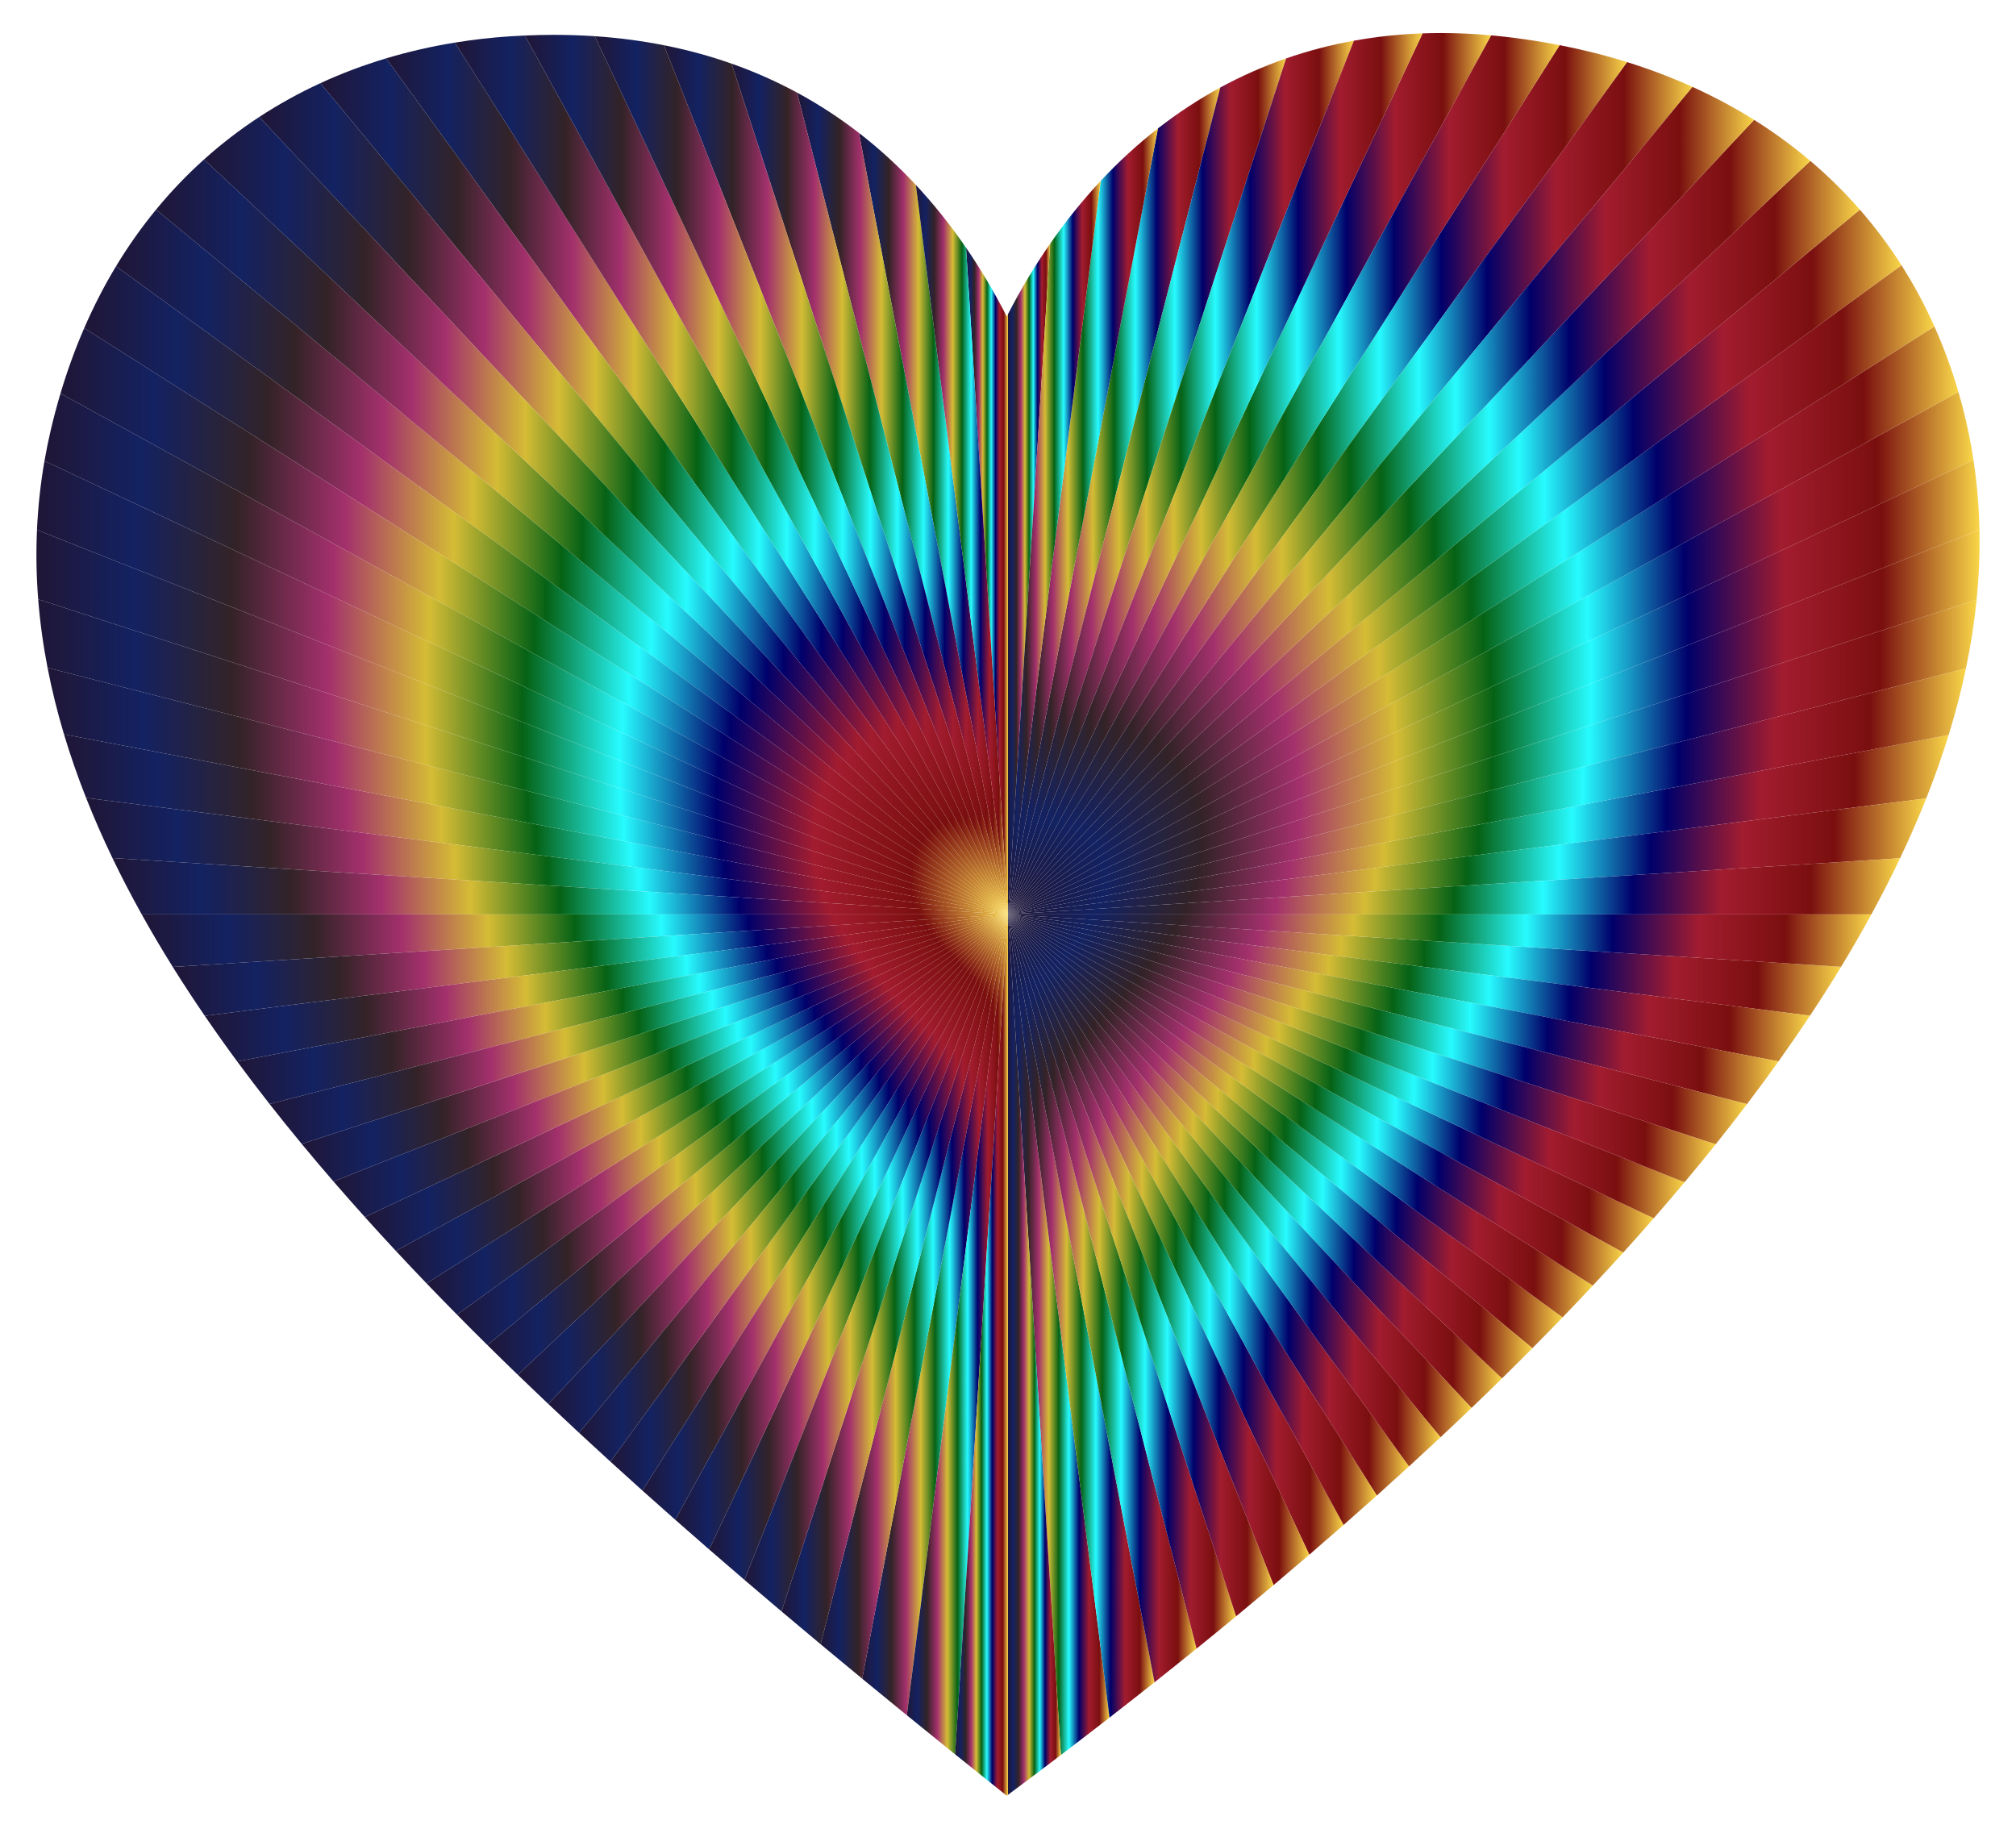
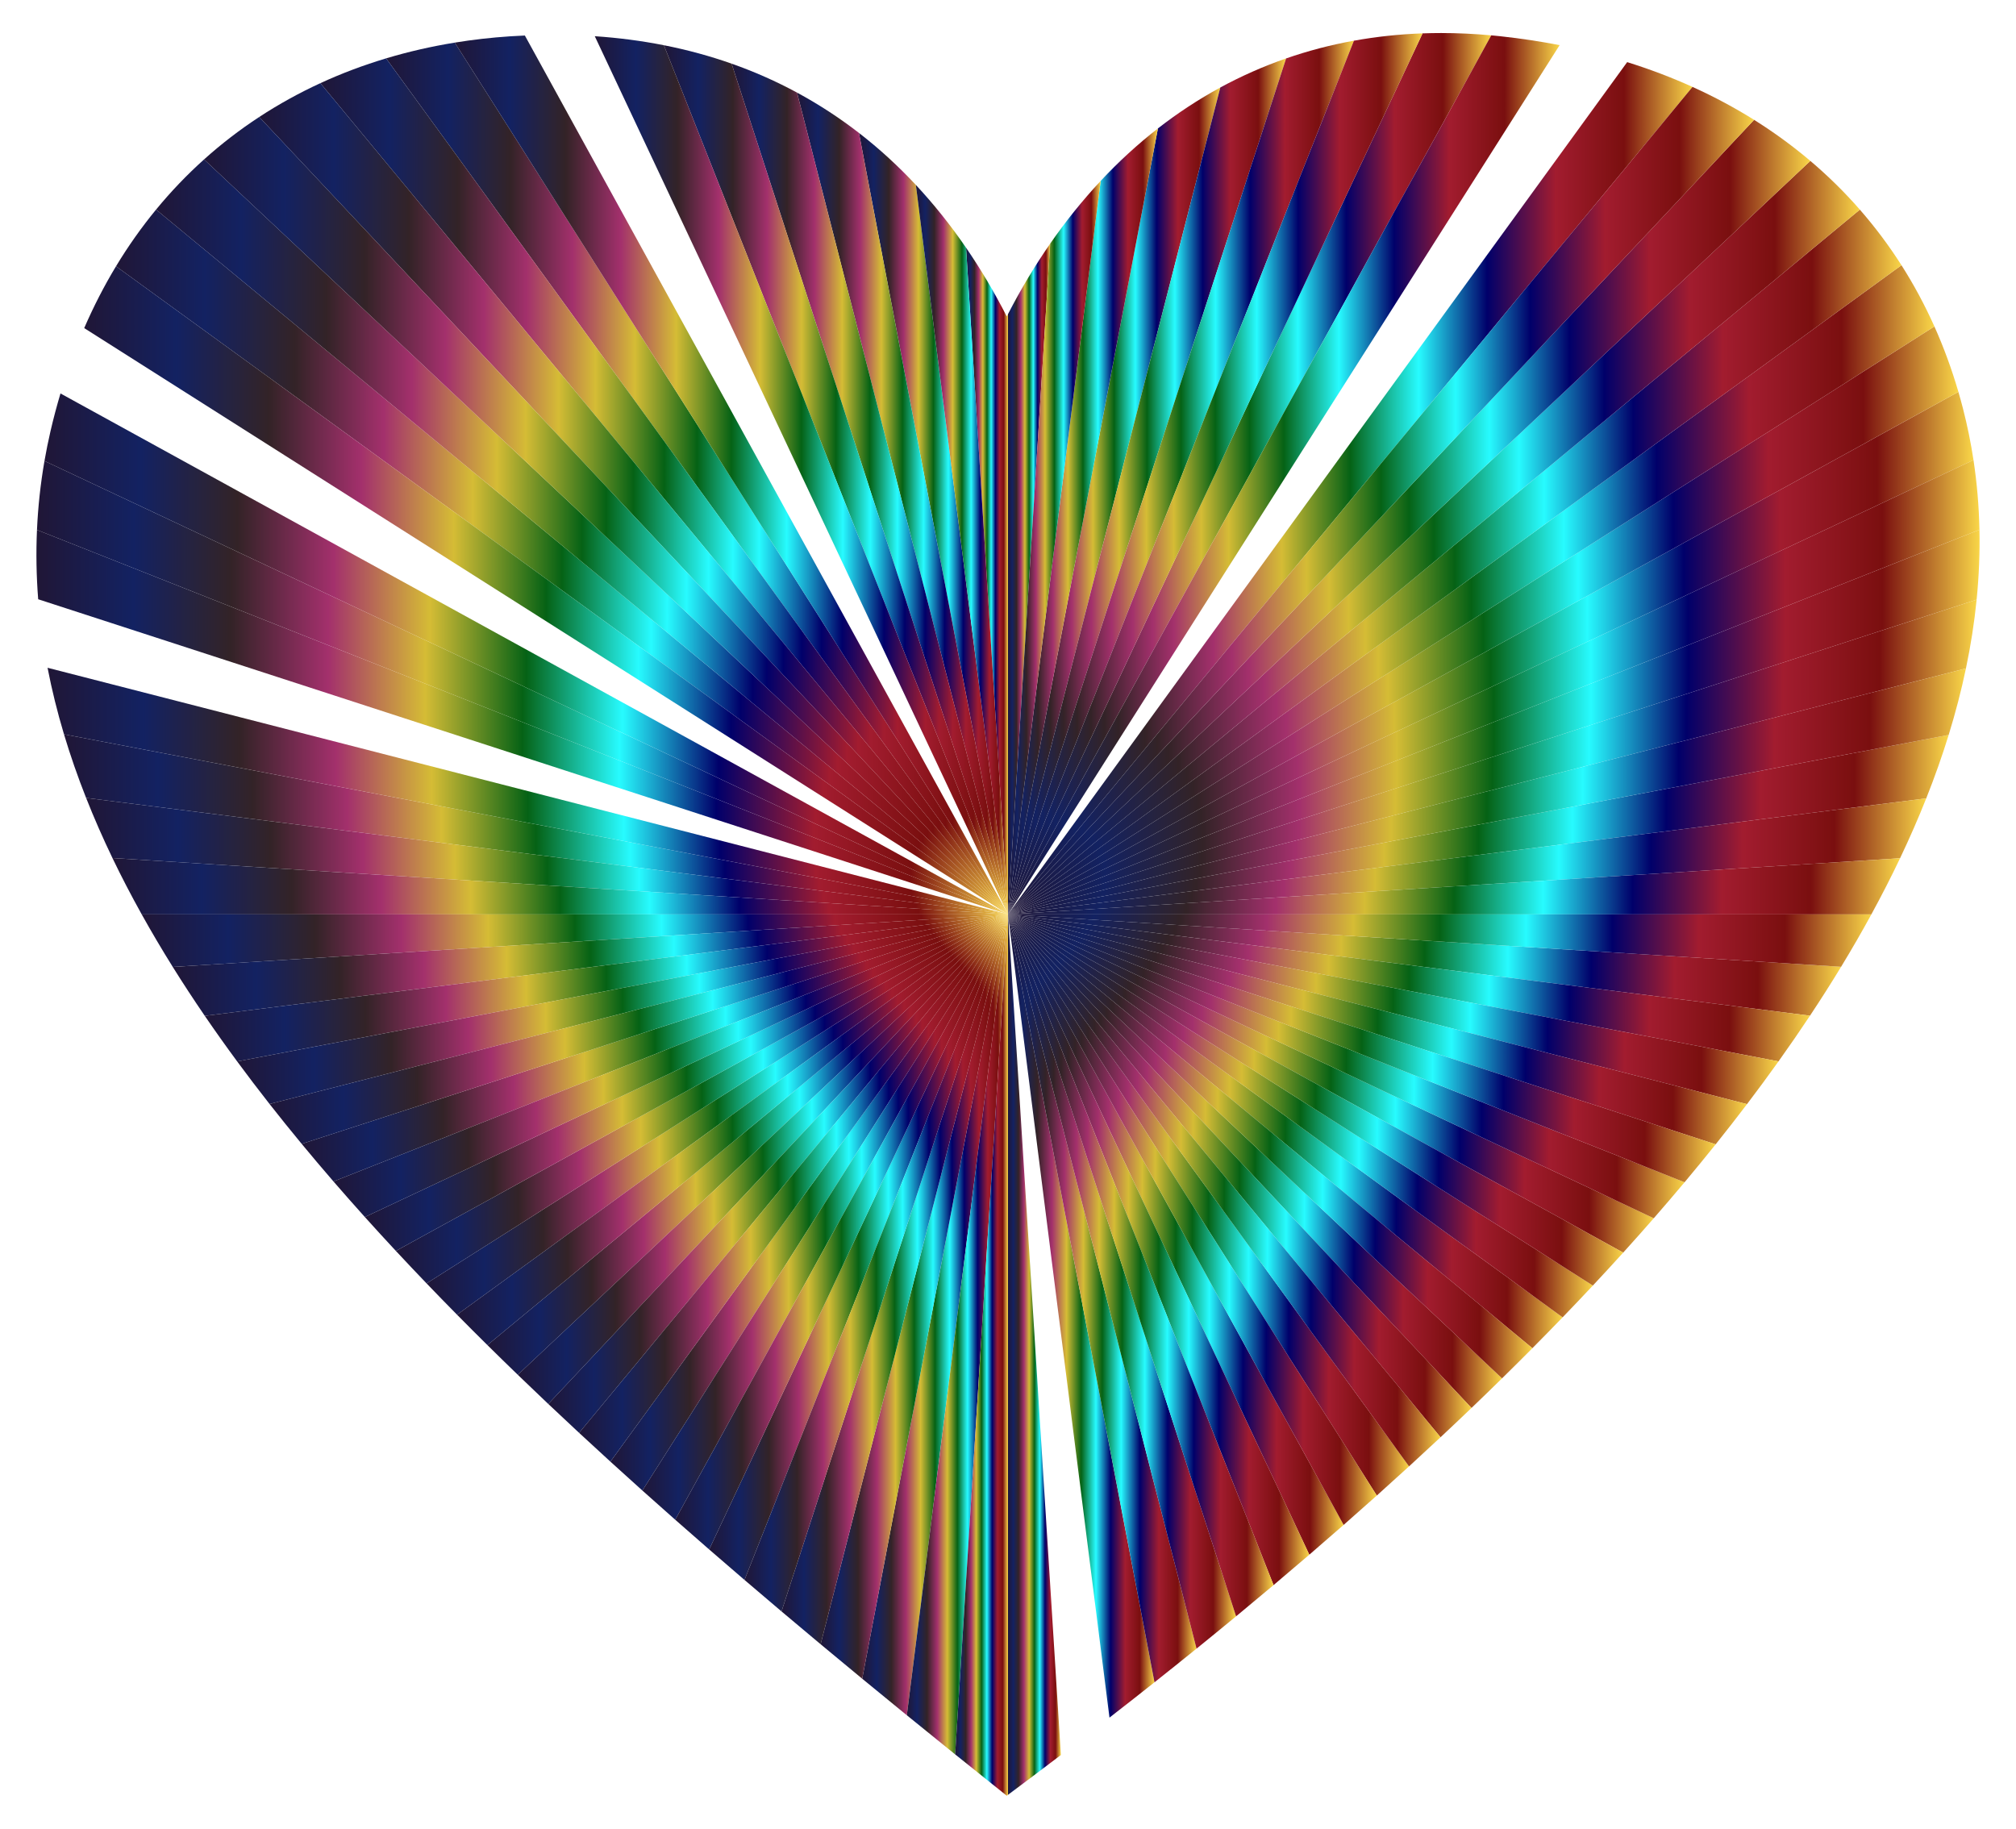
<svg xmlns="http://www.w3.org/2000/svg" version="1.1" id="Layer_1" x="0px" y="0px" viewBox="0 0 1830 1659.965" enable-background="new 0 0 1830 1659.965" xml:space="preserve">
  <g id="Red_Heart">
    <g id="Red_Heart_1_">
      <g id="Red_Heart_2_">
        <g>
          <linearGradient id="SVGID_1_" gradientUnits="userSpaceOnUse" x1="350.474" y1="434.329" x2="915" y2="434.329">
            <stop offset="0" style="stop-color:#201636" />
            <stop offset="0.1" style="stop-color:#132262" />
            <stop offset="0.2" style="stop-color:#332327" />
            <stop offset="0.3" style="stop-color:#A3306C" />
            <stop offset="0.4" style="stop-color:#D5BC35" />
            <stop offset="0.5" style="stop-color:#056215" />
            <stop offset="0.6" style="stop-color:#27FBFF" />
            <stop offset="0.7" style="stop-color:#00006A" />
            <stop offset="0.8" style="stop-color:#A21C2F" />
            <stop offset="0.9" style="stop-color:#7A0F0F" />
            <stop offset="1" style="stop-color:#F9D648" />
          </linearGradient>
          <path fill="url(#SVGID_1_)" enable-background="new    " d="M412.821,38.675c-21.262,3.459-42.085,8.222-62.347,14.304      l564.526,777.004L412.821,38.675z" />
          <linearGradient id="SVGID_2_" gradientUnits="userSpaceOnUse" x1="290.821" y1="441.481" x2="915" y2="441.481">
            <stop offset="0" style="stop-color:#201636" />
            <stop offset="0.1" style="stop-color:#132262" />
            <stop offset="0.2" style="stop-color:#332327" />
            <stop offset="0.3" style="stop-color:#A3306C" />
            <stop offset="0.4" style="stop-color:#D5BC35" />
            <stop offset="0.5" style="stop-color:#056215" />
            <stop offset="0.6" style="stop-color:#27FBFF" />
            <stop offset="0.7" style="stop-color:#00006A" />
            <stop offset="0.8" style="stop-color:#A21C2F" />
            <stop offset="0.9" style="stop-color:#7A0F0F" />
            <stop offset="1" style="stop-color:#F9D648" />
          </linearGradient>
          <path fill="url(#SVGID_2_)" enable-background="new    " d="M350.474,52.979c-20.499,6.153-40.428,13.643-59.653,22.5      l624.179,754.503L350.474,52.979z" />
          <linearGradient id="SVGID_3_" gradientUnits="userSpaceOnUse" x1="412.821" y1="431.112" x2="915" y2="431.112">
            <stop offset="0" style="stop-color:#201636" />
            <stop offset="0.1" style="stop-color:#132262" />
            <stop offset="0.2" style="stop-color:#332327" />
            <stop offset="0.3" style="stop-color:#A3306C" />
            <stop offset="0.4" style="stop-color:#D5BC35" />
            <stop offset="0.5" style="stop-color:#056215" />
            <stop offset="0.6" style="stop-color:#27FBFF" />
            <stop offset="0.7" style="stop-color:#00006A" />
            <stop offset="0.8" style="stop-color:#A21C2F" />
            <stop offset="0.9" style="stop-color:#7A0F0F" />
            <stop offset="1" style="stop-color:#F9D648" />
          </linearGradient>
          <path fill="url(#SVGID_3_)" enable-background="new    " d="M476.439,32.242c-4.481,0.198-8.98,0.428-13.52,0.727      c-16.926,1.116-33.64,3.029-50.097,5.706l502.179,791.307L476.439,32.242z" />
          <linearGradient id="SVGID_4_" gradientUnits="userSpaceOnUse" x1="476.439" y1="430.808" x2="915" y2="430.808">
            <stop offset="0" style="stop-color:#201636" />
            <stop offset="0.1" style="stop-color:#132262" />
            <stop offset="0.2" style="stop-color:#332327" />
            <stop offset="0.3" style="stop-color:#A3306C" />
            <stop offset="0.4" style="stop-color:#D5BC35" />
            <stop offset="0.5" style="stop-color:#056215" />
            <stop offset="0.6" style="stop-color:#27FBFF" />
            <stop offset="0.7" style="stop-color:#00006A" />
            <stop offset="0.8" style="stop-color:#A21C2F" />
            <stop offset="0.9" style="stop-color:#7A0F0F" />
            <stop offset="1" style="stop-color:#F9D648" />
          </linearGradient>
-           <path fill="url(#SVGID_4_)" enable-background="new    " d="M539.905,32.864c-12.104-0.813-24.457-1.231-37.067-1.231      c-8.672,0-17.482,0.214-26.399,0.609l438.562,797.74L539.905,32.864z" />
          <linearGradient id="SVGID_5_" gradientUnits="userSpaceOnUse" x1="235.307" y1="452.731" x2="915" y2="452.731">
            <stop offset="0" style="stop-color:#201636" />
            <stop offset="0.1" style="stop-color:#132262" />
            <stop offset="0.2" style="stop-color:#332327" />
            <stop offset="0.3" style="stop-color:#A3306C" />
            <stop offset="0.4" style="stop-color:#D5BC35" />
            <stop offset="0.5" style="stop-color:#056215" />
            <stop offset="0.6" style="stop-color:#27FBFF" />
            <stop offset="0.7" style="stop-color:#00006A" />
            <stop offset="0.8" style="stop-color:#A21C2F" />
            <stop offset="0.9" style="stop-color:#7A0F0F" />
            <stop offset="1" style="stop-color:#F9D648" />
          </linearGradient>
          <path fill="url(#SVGID_5_)" enable-background="new    " d="M290.821,75.479c-19.25,8.869-37.795,19.103-55.514,30.704      l679.693,723.799L290.821,75.479z" />
          <linearGradient id="SVGID_6_" gradientUnits="userSpaceOnUse" x1="876.929" y1="527.424" x2="915" y2="527.424">
            <stop offset="0" style="stop-color:#201636" />
            <stop offset="0.1" style="stop-color:#132262" />
            <stop offset="0.2" style="stop-color:#332327" />
            <stop offset="0.3" style="stop-color:#A3306C" />
            <stop offset="0.4" style="stop-color:#D5BC35" />
            <stop offset="0.5" style="stop-color:#056215" />
            <stop offset="0.6" style="stop-color:#27FBFF" />
            <stop offset="0.7" style="stop-color:#00006A" />
            <stop offset="0.8" style="stop-color:#A21C2F" />
            <stop offset="0.9" style="stop-color:#7A0F0F" />
            <stop offset="1" style="stop-color:#F9D648" />
          </linearGradient>
          <path fill="url(#SVGID_6_)" enable-background="new    " d="M915,285.106c-0.372,0.723-0.751,1.44-1.121,2.164      c-11.191-21.936-23.504-42.779-36.95-62.404l38.071,605.116V285.106z" />
          <linearGradient id="SVGID_7_" gradientUnits="userSpaceOnUse" x1="779.687" y1="475.314" x2="915" y2="475.314">
            <stop offset="0" style="stop-color:#201636" />
            <stop offset="0.1" style="stop-color:#132262" />
            <stop offset="0.2" style="stop-color:#332327" />
            <stop offset="0.3" style="stop-color:#A3306C" />
            <stop offset="0.4" style="stop-color:#D5BC35" />
            <stop offset="0.5" style="stop-color:#056215" />
            <stop offset="0.6" style="stop-color:#27FBFF" />
            <stop offset="0.7" style="stop-color:#00006A" />
            <stop offset="0.8" style="stop-color:#A21C2F" />
            <stop offset="0.9" style="stop-color:#7A0F0F" />
            <stop offset="1" style="stop-color:#F9D648" />
          </linearGradient>
          <path fill="url(#SVGID_7_)" enable-background="new    " d="M831.354,167.852      c-16.032-17.174-33.249-32.954-51.667-47.207l135.313,709.337L831.354,167.852z" />
          <linearGradient id="SVGID_8_" gradientUnits="userSpaceOnUse" x1="831.354" y1="498.917" x2="915" y2="498.917">
            <stop offset="0" style="stop-color:#201636" />
            <stop offset="0.1" style="stop-color:#132262" />
            <stop offset="0.2" style="stop-color:#332327" />
            <stop offset="0.3" style="stop-color:#A3306C" />
            <stop offset="0.4" style="stop-color:#D5BC35" />
            <stop offset="0.5" style="stop-color:#056215" />
            <stop offset="0.6" style="stop-color:#27FBFF" />
            <stop offset="0.7" style="stop-color:#00006A" />
            <stop offset="0.8" style="stop-color:#A21C2F" />
            <stop offset="0.9" style="stop-color:#7A0F0F" />
            <stop offset="1" style="stop-color:#F9D648" />
          </linearGradient>
          <path fill="url(#SVGID_8_)" enable-background="new    " d="M876.929,224.866      c-13.959-20.372-29.15-39.419-45.576-57.014l83.647,662.13L876.929,224.866z" />
          <linearGradient id="SVGID_9_" gradientUnits="userSpaceOnUse" x1="723.473" y1="457.009" x2="915" y2="457.009">
            <stop offset="0" style="stop-color:#201636" />
            <stop offset="0.1" style="stop-color:#132262" />
            <stop offset="0.2" style="stop-color:#332327" />
            <stop offset="0.3" style="stop-color:#A3306C" />
            <stop offset="0.4" style="stop-color:#D5BC35" />
            <stop offset="0.5" style="stop-color:#056215" />
            <stop offset="0.6" style="stop-color:#27FBFF" />
            <stop offset="0.7" style="stop-color:#00006A" />
            <stop offset="0.8" style="stop-color:#A21C2F" />
            <stop offset="0.9" style="stop-color:#7A0F0F" />
            <stop offset="1" style="stop-color:#F9D648" />
          </linearGradient>
          <path fill="url(#SVGID_9_)" enable-background="new    " d="M779.687,120.645      c-17.631-13.644-36.364-25.886-56.213-36.61l191.527,745.947L779.687,120.645z" />
          <linearGradient id="SVGID_10_" gradientUnits="userSpaceOnUse" x1="664.091" y1="443.874" x2="915" y2="443.874">
            <stop offset="0" style="stop-color:#201636" />
            <stop offset="0.1" style="stop-color:#132262" />
            <stop offset="0.2" style="stop-color:#332327" />
            <stop offset="0.3" style="stop-color:#A3306C" />
            <stop offset="0.4" style="stop-color:#D5BC35" />
            <stop offset="0.5" style="stop-color:#056215" />
            <stop offset="0.6" style="stop-color:#27FBFF" />
            <stop offset="0.7" style="stop-color:#00006A" />
            <stop offset="0.8" style="stop-color:#A21C2F" />
            <stop offset="0.9" style="stop-color:#7A0F0F" />
            <stop offset="1" style="stop-color:#F9D648" />
          </linearGradient>
          <path fill="url(#SVGID_10_)" enable-background="new    " d="M723.473,84.036      c-18.79-10.152-38.578-18.943-59.382-26.271l250.909,772.217L723.473,84.036z" />
          <linearGradient id="SVGID_11_" gradientUnits="userSpaceOnUse" x1="602.64" y1="435.516" x2="915" y2="435.516">
            <stop offset="0" style="stop-color:#201636" />
            <stop offset="0.1" style="stop-color:#132262" />
            <stop offset="0.2" style="stop-color:#332327" />
            <stop offset="0.3" style="stop-color:#A3306C" />
            <stop offset="0.4" style="stop-color:#D5BC35" />
            <stop offset="0.5" style="stop-color:#056215" />
            <stop offset="0.6" style="stop-color:#27FBFF" />
            <stop offset="0.7" style="stop-color:#00006A" />
            <stop offset="0.8" style="stop-color:#A21C2F" />
            <stop offset="0.9" style="stop-color:#7A0F0F" />
            <stop offset="1" style="stop-color:#F9D648" />
          </linearGradient>
          <path fill="url(#SVGID_11_)" enable-background="new    " d="M664.091,57.765c-19.582-6.897-40.063-12.494-61.452-16.715      l312.36,788.932L664.091,57.765z" />
          <linearGradient id="SVGID_12_" gradientUnits="userSpaceOnUse" x1="539.905" y1="431.423" x2="915" y2="431.423">
            <stop offset="0" style="stop-color:#201636" />
            <stop offset="0.1" style="stop-color:#132262" />
            <stop offset="0.2" style="stop-color:#332327" />
            <stop offset="0.3" style="stop-color:#A3306C" />
            <stop offset="0.4" style="stop-color:#D5BC35" />
            <stop offset="0.5" style="stop-color:#056215" />
            <stop offset="0.6" style="stop-color:#27FBFF" />
            <stop offset="0.7" style="stop-color:#00006A" />
            <stop offset="0.8" style="stop-color:#A21C2F" />
            <stop offset="0.9" style="stop-color:#7A0F0F" />
            <stop offset="1" style="stop-color:#F9D648" />
          </linearGradient>
          <path fill="url(#SVGID_12_)" enable-background="new    " d="M602.64,41.05c-20.108-3.968-41.012-6.727-62.735-8.186      l375.095,797.118L602.64,41.05z" />
          <linearGradient id="SVGID_13_" gradientUnits="userSpaceOnUse" x1="105.304" y1="510.107" x2="915" y2="510.107">
            <stop offset="0" style="stop-color:#201636" />
            <stop offset="0.1" style="stop-color:#132262" />
            <stop offset="0.2" style="stop-color:#332327" />
            <stop offset="0.3" style="stop-color:#A3306C" />
            <stop offset="0.4" style="stop-color:#D5BC35" />
            <stop offset="0.5" style="stop-color:#056215" />
            <stop offset="0.6" style="stop-color:#27FBFF" />
            <stop offset="0.7" style="stop-color:#00006A" />
            <stop offset="0.8" style="stop-color:#A21C2F" />
            <stop offset="0.9" style="stop-color:#7A0F0F" />
            <stop offset="1" style="stop-color:#F9D648" />
          </linearGradient>
          <path fill="url(#SVGID_13_)" enable-background="new    " d="M141.675,190.232      c-13.102,15.937-25.265,33.085-36.371,51.471l809.696,588.279L141.675,190.232z" />
          <linearGradient id="SVGID_14_" gradientUnits="userSpaceOnUse" x1="58.088" y1="748.25" x2="915" y2="748.25">
            <stop offset="0" style="stop-color:#201636" />
            <stop offset="0.1" style="stop-color:#132262" />
            <stop offset="0.2" style="stop-color:#332327" />
            <stop offset="0.3" style="stop-color:#A3306C" />
            <stop offset="0.4" style="stop-color:#D5BC35" />
            <stop offset="0.5" style="stop-color:#056215" />
            <stop offset="0.6" style="stop-color:#27FBFF" />
            <stop offset="0.7" style="stop-color:#00006A" />
            <stop offset="0.8" style="stop-color:#A21C2F" />
            <stop offset="0.9" style="stop-color:#7A0F0F" />
            <stop offset="1" style="stop-color:#F9D648" />
          </linearGradient>
          <path fill="url(#SVGID_14_)" enable-background="new    " d="M58.088,666.518c5.762,19.24,12.471,38.49,20.081,57.748      l836.831,105.716L58.088,666.518z" />
          <linearGradient id="SVGID_15_" gradientUnits="userSpaceOnUse" x1="43.164" y1="718.058" x2="915" y2="718.058">
            <stop offset="0" style="stop-color:#201636" />
            <stop offset="0.1" style="stop-color:#132262" />
            <stop offset="0.2" style="stop-color:#332327" />
            <stop offset="0.3" style="stop-color:#A3306C" />
            <stop offset="0.4" style="stop-color:#D5BC35" />
            <stop offset="0.5" style="stop-color:#056215" />
            <stop offset="0.6" style="stop-color:#27FBFF" />
            <stop offset="0.7" style="stop-color:#00006A" />
            <stop offset="0.8" style="stop-color:#A21C2F" />
            <stop offset="0.9" style="stop-color:#7A0F0F" />
            <stop offset="1" style="stop-color:#F9D648" />
          </linearGradient>
          <path fill="url(#SVGID_15_)" enable-background="new    " d="M43.164,606.133c3.896,20.116,8.892,40.245,14.924,60.385      l856.912,163.465L43.164,606.133z" />
          <linearGradient id="SVGID_16_" gradientUnits="userSpaceOnUse" x1="34.663" y1="686.963" x2="915" y2="686.963">
            <stop offset="0" style="stop-color:#201636" />
            <stop offset="0.1" style="stop-color:#132262" />
            <stop offset="0.2" style="stop-color:#332327" />
            <stop offset="0.3" style="stop-color:#A3306C" />
            <stop offset="0.4" style="stop-color:#D5BC35" />
            <stop offset="0.5" style="stop-color:#056215" />
            <stop offset="0.6" style="stop-color:#27FBFF" />
            <stop offset="0.7" style="stop-color:#00006A" />
            <stop offset="0.8" style="stop-color:#A21C2F" />
            <stop offset="0.9" style="stop-color:#7A0F0F" />
            <stop offset="1" style="stop-color:#F9D648" />
          </linearGradient>
-           <path fill="url(#SVGID_16_)" enable-background="new    " d="M34.663,543.944c1.627,20.714,4.483,41.445,8.501,62.19      l871.836,223.849L34.663,543.944z" />
          <linearGradient id="SVGID_17_" gradientUnits="userSpaceOnUse" x1="33.067" y1="655.491" x2="915" y2="655.491">
            <stop offset="0" style="stop-color:#201636" />
            <stop offset="0.1" style="stop-color:#132262" />
            <stop offset="0.2" style="stop-color:#332327" />
            <stop offset="0.3" style="stop-color:#A3306C" />
            <stop offset="0.4" style="stop-color:#D5BC35" />
            <stop offset="0.5" style="stop-color:#056215" />
            <stop offset="0.6" style="stop-color:#27FBFF" />
            <stop offset="0.7" style="stop-color:#00006A" />
            <stop offset="0.8" style="stop-color:#A21C2F" />
            <stop offset="0.9" style="stop-color:#7A0F0F" />
            <stop offset="1" style="stop-color:#F9D648" />
          </linearGradient>
          <path fill="url(#SVGID_17_)" enable-background="new    " d="M33.568,480.999c-0.936,20.963-0.554,41.945,1.095,62.945      l880.337,286.039L33.568,480.999z" />
          <linearGradient id="SVGID_18_" gradientUnits="userSpaceOnUse" x1="78.169" y1="777.124" x2="915" y2="777.124">
            <stop offset="0" style="stop-color:#201636" />
            <stop offset="0.1" style="stop-color:#132262" />
            <stop offset="0.2" style="stop-color:#332327" />
            <stop offset="0.3" style="stop-color:#A3306C" />
            <stop offset="0.4" style="stop-color:#D5BC35" />
            <stop offset="0.5" style="stop-color:#056215" />
            <stop offset="0.6" style="stop-color:#27FBFF" />
            <stop offset="0.7" style="stop-color:#00006A" />
            <stop offset="0.8" style="stop-color:#A21C2F" />
            <stop offset="0.9" style="stop-color:#7A0F0F" />
            <stop offset="1" style="stop-color:#F9D648" />
          </linearGradient>
          <path fill="url(#SVGID_18_)" enable-background="new    " d="M78.169,724.266c7.186,18.184,15.159,36.375,23.908,54.572      l812.923,51.145L78.169,724.266z" />
          <linearGradient id="SVGID_19_" gradientUnits="userSpaceOnUse" x1="102.078" y1="804.41" x2="915" y2="804.41">
            <stop offset="0" style="stop-color:#201636" />
            <stop offset="0.1" style="stop-color:#132262" />
            <stop offset="0.2" style="stop-color:#332327" />
            <stop offset="0.3" style="stop-color:#A3306C" />
            <stop offset="0.4" style="stop-color:#D5BC35" />
            <stop offset="0.5" style="stop-color:#056215" />
            <stop offset="0.6" style="stop-color:#27FBFF" />
            <stop offset="0.7" style="stop-color:#00006A" />
            <stop offset="0.8" style="stop-color:#A21C2F" />
            <stop offset="0.9" style="stop-color:#7A0F0F" />
            <stop offset="1" style="stop-color:#F9D648" />
          </linearGradient>
          <path fill="url(#SVGID_19_)" enable-background="new    " d="M102.078,778.838      c8.195,17.044,17.069,34.093,26.566,51.145h786.357L102.078,778.838z" />
          <linearGradient id="SVGID_20_" gradientUnits="userSpaceOnUse" x1="141.675" y1="487.338" x2="915" y2="487.338">
            <stop offset="0" style="stop-color:#201636" />
            <stop offset="0.1" style="stop-color:#132262" />
            <stop offset="0.2" style="stop-color:#332327" />
            <stop offset="0.3" style="stop-color:#A3306C" />
            <stop offset="0.4" style="stop-color:#D5BC35" />
            <stop offset="0.5" style="stop-color:#056215" />
            <stop offset="0.6" style="stop-color:#27FBFF" />
            <stop offset="0.7" style="stop-color:#00006A" />
            <stop offset="0.8" style="stop-color:#A21C2F" />
            <stop offset="0.9" style="stop-color:#7A0F0F" />
            <stop offset="1" style="stop-color:#F9D648" />
          </linearGradient>
          <path fill="url(#SVGID_20_)" enable-background="new    " d="M185.241,144.693      c-15.457,13.88-30.016,29.057-43.566,45.539l773.325,639.75L185.241,144.693z" />
          <linearGradient id="SVGID_21_" gradientUnits="userSpaceOnUse" x1="76.436" y1="535.843" x2="915" y2="535.843">
            <stop offset="0" style="stop-color:#201636" />
            <stop offset="0.1" style="stop-color:#132262" />
            <stop offset="0.2" style="stop-color:#332327" />
            <stop offset="0.3" style="stop-color:#A3306C" />
            <stop offset="0.4" style="stop-color:#D5BC35" />
            <stop offset="0.5" style="stop-color:#056215" />
            <stop offset="0.6" style="stop-color:#27FBFF" />
            <stop offset="0.7" style="stop-color:#00006A" />
            <stop offset="0.8" style="stop-color:#A21C2F" />
            <stop offset="0.9" style="stop-color:#7A0F0F" />
            <stop offset="1" style="stop-color:#F9D648" />
          </linearGradient>
          <path fill="url(#SVGID_21_)" enable-background="new    " d="M105.304,241.704      c-10.616,17.574-20.261,36.283-28.868,56.109l838.564,532.169L105.304,241.704z" />
          <linearGradient id="SVGID_22_" gradientUnits="userSpaceOnUse" x1="33.568" y1="624.197" x2="915" y2="624.197">
            <stop offset="0" style="stop-color:#201636" />
            <stop offset="0.1" style="stop-color:#132262" />
            <stop offset="0.2" style="stop-color:#332327" />
            <stop offset="0.3" style="stop-color:#A3306C" />
            <stop offset="0.4" style="stop-color:#D5BC35" />
            <stop offset="0.5" style="stop-color:#056215" />
            <stop offset="0.6" style="stop-color:#27FBFF" />
            <stop offset="0.7" style="stop-color:#00006A" />
            <stop offset="0.8" style="stop-color:#A21C2F" />
            <stop offset="0.9" style="stop-color:#7A0F0F" />
            <stop offset="1" style="stop-color:#F9D648" />
          </linearGradient>
          <path fill="url(#SVGID_22_)" enable-background="new    " d="M40.367,418.411c-3.625,20.841-5.866,41.705-6.798,62.588      l881.432,348.983L40.367,418.411z" />
          <linearGradient id="SVGID_23_" gradientUnits="userSpaceOnUse" x1="185.241" y1="468.083" x2="915" y2="468.083">
            <stop offset="0" style="stop-color:#201636" />
            <stop offset="0.1" style="stop-color:#132262" />
            <stop offset="0.2" style="stop-color:#332327" />
            <stop offset="0.3" style="stop-color:#A3306C" />
            <stop offset="0.4" style="stop-color:#D5BC35" />
            <stop offset="0.5" style="stop-color:#056215" />
            <stop offset="0.6" style="stop-color:#27FBFF" />
            <stop offset="0.7" style="stop-color:#00006A" />
            <stop offset="0.8" style="stop-color:#A21C2F" />
            <stop offset="0.9" style="stop-color:#7A0F0F" />
            <stop offset="1" style="stop-color:#F9D648" />
          </linearGradient>
          <path fill="url(#SVGID_23_)" enable-background="new    " d="M235.307,106.183      c-17.544,11.487-34.27,24.325-50.066,38.51l729.759,685.29L235.307,106.183z" />
          <linearGradient id="SVGID_24_" gradientUnits="userSpaceOnUse" x1="54.898" y1="563.898" x2="915" y2="563.898">
            <stop offset="0" style="stop-color:#201636" />
            <stop offset="0.1" style="stop-color:#132262" />
            <stop offset="0.2" style="stop-color:#332327" />
            <stop offset="0.3" style="stop-color:#A3306C" />
            <stop offset="0.4" style="stop-color:#D5BC35" />
            <stop offset="0.5" style="stop-color:#056215" />
            <stop offset="0.6" style="stop-color:#27FBFF" />
            <stop offset="0.7" style="stop-color:#00006A" />
            <stop offset="0.8" style="stop-color:#A21C2F" />
            <stop offset="0.9" style="stop-color:#7A0F0F" />
            <stop offset="1" style="stop-color:#F9D648" />
          </linearGradient>
-           <path fill="url(#SVGID_24_)" enable-background="new    " d="M76.436,297.813      c-8.145,18.762-15.351,38.532-21.538,59.324l860.102,472.845L76.436,297.813z" />
          <linearGradient id="SVGID_25_" gradientUnits="userSpaceOnUse" x1="40.367" y1="593.56" x2="915" y2="593.56">
            <stop offset="0" style="stop-color:#201636" />
            <stop offset="0.1" style="stop-color:#132262" />
            <stop offset="0.2" style="stop-color:#332327" />
            <stop offset="0.3" style="stop-color:#A3306C" />
            <stop offset="0.4" style="stop-color:#D5BC35" />
            <stop offset="0.5" style="stop-color:#056215" />
            <stop offset="0.6" style="stop-color:#27FBFF" />
            <stop offset="0.7" style="stop-color:#00006A" />
            <stop offset="0.8" style="stop-color:#A21C2F" />
            <stop offset="0.9" style="stop-color:#7A0F0F" />
            <stop offset="1" style="stop-color:#F9D648" />
          </linearGradient>
          <path fill="url(#SVGID_25_)" enable-background="new    " d="M54.898,357.137c-3.299,11.087-6.325,22.448-9.034,34.115      c-2.101,9.049-3.922,18.102-5.497,27.16l874.633,411.571L54.898,357.137z" />
          <linearGradient id="SVGID_26_" gradientUnits="userSpaceOnUse" x1="915" y1="592.843" x2="1791.412" y2="592.843">
            <stop offset="0" style="stop-color:#201636" />
            <stop offset="0.1" style="stop-color:#132262" />
            <stop offset="0.2" style="stop-color:#332327" />
            <stop offset="0.3" style="stop-color:#A3306C" />
            <stop offset="0.4" style="stop-color:#D5BC35" />
            <stop offset="0.5" style="stop-color:#056215" />
            <stop offset="0.6" style="stop-color:#27FBFF" />
            <stop offset="0.7" style="stop-color:#00006A" />
            <stop offset="0.8" style="stop-color:#A21C2F" />
            <stop offset="0.9" style="stop-color:#7A0F0F" />
            <stop offset="1" style="stop-color:#F9D648" />
          </linearGradient>
          <path fill="url(#SVGID_26_)" enable-background="new    " d="M1791.412,417.574      c-2.383-15.648-5.547-31.206-9.517-46.666c-1.315-5.122-2.722-10.182-4.186-15.204L915,829.982      L1791.412,417.574z" />
          <linearGradient id="SVGID_27_" gradientUnits="userSpaceOnUse" x1="915" y1="563.147" x2="1777.709" y2="563.147">
            <stop offset="0" style="stop-color:#201636" />
            <stop offset="0.1" style="stop-color:#132262" />
            <stop offset="0.2" style="stop-color:#332327" />
            <stop offset="0.3" style="stop-color:#A3306C" />
            <stop offset="0.4" style="stop-color:#D5BC35" />
            <stop offset="0.5" style="stop-color:#056215" />
            <stop offset="0.6" style="stop-color:#27FBFF" />
            <stop offset="0.7" style="stop-color:#00006A" />
            <stop offset="0.8" style="stop-color:#A21C2F" />
            <stop offset="0.9" style="stop-color:#7A0F0F" />
            <stop offset="1" style="stop-color:#F9D648" />
          </linearGradient>
          <path fill="url(#SVGID_27_)" enable-background="new    " d="M1777.709,355.704      c-6.026-20.664-13.306-40.473-21.779-59.392L915,829.982L1777.709,355.704z" />
          <linearGradient id="SVGID_28_" gradientUnits="userSpaceOnUse" x1="915" y1="623.778" x2="1796.82" y2="623.778">
            <stop offset="0" style="stop-color:#201636" />
            <stop offset="0.1" style="stop-color:#132262" />
            <stop offset="0.2" style="stop-color:#332327" />
            <stop offset="0.3" style="stop-color:#A3306C" />
            <stop offset="0.4" style="stop-color:#D5BC35" />
            <stop offset="0.5" style="stop-color:#056215" />
            <stop offset="0.6" style="stop-color:#27FBFF" />
            <stop offset="0.7" style="stop-color:#00006A" />
            <stop offset="0.8" style="stop-color:#A21C2F" />
            <stop offset="0.9" style="stop-color:#7A0F0F" />
            <stop offset="1" style="stop-color:#F9D648" />
          </linearGradient>
          <path fill="url(#SVGID_28_)" enable-background="new    " d="M1796.82,480.845c-0.448-21.24-2.219-42.337-5.407-63.271      L915,829.982L1796.82,480.845z" />
          <linearGradient id="SVGID_29_" gradientUnits="userSpaceOnUse" x1="128.643" y1="853.832" x2="915" y2="853.832">
            <stop offset="0" style="stop-color:#201636" />
            <stop offset="0.1" style="stop-color:#132262" />
            <stop offset="0.2" style="stop-color:#332327" />
            <stop offset="0.3" style="stop-color:#A3306C" />
            <stop offset="0.4" style="stop-color:#D5BC35" />
            <stop offset="0.5" style="stop-color:#056215" />
            <stop offset="0.6" style="stop-color:#27FBFF" />
            <stop offset="0.7" style="stop-color:#00006A" />
            <stop offset="0.8" style="stop-color:#A21C2F" />
            <stop offset="0.9" style="stop-color:#7A0F0F" />
            <stop offset="1" style="stop-color:#F9D648" />
          </linearGradient>
          <path fill="url(#SVGID_29_)" enable-background="new    " d="M128.643,829.982c8.854,15.898,18.255,31.798,28.184,47.7      l758.173-47.7H128.643z" />
          <linearGradient id="SVGID_30_" gradientUnits="userSpaceOnUse" x1="915" y1="535.356" x2="1755.93" y2="535.356">
            <stop offset="0" style="stop-color:#201636" />
            <stop offset="0.1" style="stop-color:#132262" />
            <stop offset="0.2" style="stop-color:#332327" />
            <stop offset="0.3" style="stop-color:#A3306C" />
            <stop offset="0.4" style="stop-color:#D5BC35" />
            <stop offset="0.5" style="stop-color:#056215" />
            <stop offset="0.6" style="stop-color:#27FBFF" />
            <stop offset="0.7" style="stop-color:#00006A" />
            <stop offset="0.8" style="stop-color:#A21C2F" />
            <stop offset="0.9" style="stop-color:#7A0F0F" />
            <stop offset="1" style="stop-color:#F9D648" />
          </linearGradient>
          <path fill="url(#SVGID_30_)" enable-background="new    " d="M1755.93,296.312      c-8.726-19.484-18.707-38.029-29.893-55.582L915,829.982L1755.93,296.312z" />
          <linearGradient id="SVGID_31_" gradientUnits="userSpaceOnUse" x1="915" y1="510.133" x2="1726.037" y2="510.133">
            <stop offset="0" style="stop-color:#201636" />
            <stop offset="0.1" style="stop-color:#132262" />
            <stop offset="0.2" style="stop-color:#332327" />
            <stop offset="0.3" style="stop-color:#A3306C" />
            <stop offset="0.4" style="stop-color:#D5BC35" />
            <stop offset="0.5" style="stop-color:#056215" />
            <stop offset="0.6" style="stop-color:#27FBFF" />
            <stop offset="0.7" style="stop-color:#00006A" />
            <stop offset="0.8" style="stop-color:#A21C2F" />
            <stop offset="0.9" style="stop-color:#7A0F0F" />
            <stop offset="1" style="stop-color:#F9D648" />
          </linearGradient>
          <path fill="url(#SVGID_31_)" enable-background="new    " d="M1726.037,240.73      c-11.376-17.851-23.995-34.676-37.774-50.446L915,829.982L1726.037,240.73z" />
          <linearGradient id="SVGID_32_" gradientUnits="userSpaceOnUse" x1="915" y1="525.55" x2="953.307" y2="525.55">
            <stop offset="0" style="stop-color:#201636" />
            <stop offset="0.1" style="stop-color:#132262" />
            <stop offset="0.2" style="stop-color:#332327" />
            <stop offset="0.3" style="stop-color:#A3306C" />
            <stop offset="0.4" style="stop-color:#D5BC35" />
            <stop offset="0.5" style="stop-color:#056215" />
            <stop offset="0.6" style="stop-color:#27FBFF" />
            <stop offset="0.7" style="stop-color:#00006A" />
            <stop offset="0.8" style="stop-color:#A21C2F" />
            <stop offset="0.9" style="stop-color:#7A0F0F" />
            <stop offset="1" style="stop-color:#F9D648" />
          </linearGradient>
          <path fill="url(#SVGID_32_)" enable-background="new    " d="M953.307,221.117      c-14.05,20.259-26.818,41.67-38.306,63.989v544.876L953.307,221.117z" />
          <linearGradient id="SVGID_33_" gradientUnits="userSpaceOnUse" x1="915" y1="488.016" x2="1688.263" y2="488.016">
            <stop offset="0" style="stop-color:#201636" />
            <stop offset="0.1" style="stop-color:#132262" />
            <stop offset="0.2" style="stop-color:#332327" />
            <stop offset="0.3" style="stop-color:#A3306C" />
            <stop offset="0.4" style="stop-color:#D5BC35" />
            <stop offset="0.5" style="stop-color:#056215" />
            <stop offset="0.6" style="stop-color:#27FBFF" />
            <stop offset="0.7" style="stop-color:#00006A" />
            <stop offset="0.8" style="stop-color:#A21C2F" />
            <stop offset="0.9" style="stop-color:#7A0F0F" />
            <stop offset="1" style="stop-color:#F9D648" />
          </linearGradient>
          <path fill="url(#SVGID_33_)" enable-background="new    " d="M1688.263,190.284      c-13.832-15.83-28.841-30.586-44.949-44.234L915,829.982L1688.263,190.284z" />
          <linearGradient id="SVGID_34_" gradientUnits="userSpaceOnUse" x1="915" y1="748.539" x2="1768.88" y2="748.539">
            <stop offset="0" style="stop-color:#201636" />
            <stop offset="0.1" style="stop-color:#132262" />
            <stop offset="0.2" style="stop-color:#332327" />
            <stop offset="0.3" style="stop-color:#A3306C" />
            <stop offset="0.4" style="stop-color:#D5BC35" />
            <stop offset="0.5" style="stop-color:#056215" />
            <stop offset="0.6" style="stop-color:#27FBFF" />
            <stop offset="0.7" style="stop-color:#00006A" />
            <stop offset="0.8" style="stop-color:#A21C2F" />
            <stop offset="0.9" style="stop-color:#7A0F0F" />
            <stop offset="1" style="stop-color:#F9D648" />
          </linearGradient>
          <path fill="url(#SVGID_34_)" enable-background="new    " d="M1748.511,724.685      c7.653-19.262,14.462-38.463,20.369-57.589L915,829.982L1748.511,724.685z" />
          <linearGradient id="SVGID_35_" gradientUnits="userSpaceOnUse" x1="915" y1="777.334" x2="1748.511" y2="777.334">
            <stop offset="0" style="stop-color:#201636" />
            <stop offset="0.1" style="stop-color:#132262" />
            <stop offset="0.2" style="stop-color:#332327" />
            <stop offset="0.3" style="stop-color:#A3306C" />
            <stop offset="0.4" style="stop-color:#D5BC35" />
            <stop offset="0.5" style="stop-color:#056215" />
            <stop offset="0.6" style="stop-color:#27FBFF" />
            <stop offset="0.7" style="stop-color:#00006A" />
            <stop offset="0.8" style="stop-color:#A21C2F" />
            <stop offset="0.9" style="stop-color:#7A0F0F" />
            <stop offset="1" style="stop-color:#F9D648" />
          </linearGradient>
          <path fill="url(#SVGID_35_)" enable-background="new    " d="M1724.755,779.037      c8.647-18.166,16.578-36.286,23.756-54.351l-833.511,105.297L1724.755,779.037z" />
          <linearGradient id="SVGID_36_" gradientUnits="userSpaceOnUse" x1="915" y1="655.414" x2="1796.932" y2="655.414">
            <stop offset="0" style="stop-color:#201636" />
            <stop offset="0.1" style="stop-color:#132262" />
            <stop offset="0.2" style="stop-color:#332327" />
            <stop offset="0.3" style="stop-color:#A3306C" />
            <stop offset="0.4" style="stop-color:#D5BC35" />
            <stop offset="0.5" style="stop-color:#056215" />
            <stop offset="0.6" style="stop-color:#27FBFF" />
            <stop offset="0.7" style="stop-color:#00006A" />
            <stop offset="0.8" style="stop-color:#A21C2F" />
            <stop offset="0.9" style="stop-color:#7A0F0F" />
            <stop offset="1" style="stop-color:#F9D648" />
          </linearGradient>
          <path fill="url(#SVGID_36_)" enable-background="new    " d="M1794.269,544.291c2.124-21.279,2.994-42.433,2.551-63.445      L915,829.982L1794.269,544.291z" />
          <linearGradient id="SVGID_37_" gradientUnits="userSpaceOnUse" x1="915" y1="687.136" x2="1794.269" y2="687.136">
            <stop offset="0" style="stop-color:#201636" />
            <stop offset="0.1" style="stop-color:#132262" />
            <stop offset="0.2" style="stop-color:#332327" />
            <stop offset="0.3" style="stop-color:#A3306C" />
            <stop offset="0.4" style="stop-color:#D5BC35" />
            <stop offset="0.5" style="stop-color:#056215" />
            <stop offset="0.6" style="stop-color:#27FBFF" />
            <stop offset="0.7" style="stop-color:#00006A" />
            <stop offset="0.8" style="stop-color:#A21C2F" />
            <stop offset="0.9" style="stop-color:#7A0F0F" />
            <stop offset="1" style="stop-color:#F9D648" />
          </linearGradient>
          <path fill="url(#SVGID_37_)" enable-background="new    " d="M1784.564,606.716c4.39-20.917,7.638-41.73,9.705-62.425      L915,829.982L1784.564,606.716z" />
          <linearGradient id="SVGID_38_" gradientUnits="userSpaceOnUse" x1="915" y1="718.349" x2="1784.564" y2="718.349">
            <stop offset="0" style="stop-color:#201636" />
            <stop offset="0.1" style="stop-color:#132262" />
            <stop offset="0.2" style="stop-color:#332327" />
            <stop offset="0.3" style="stop-color:#A3306C" />
            <stop offset="0.4" style="stop-color:#D5BC35" />
            <stop offset="0.5" style="stop-color:#056215" />
            <stop offset="0.6" style="stop-color:#27FBFF" />
            <stop offset="0.7" style="stop-color:#00006A" />
            <stop offset="0.8" style="stop-color:#A21C2F" />
            <stop offset="0.9" style="stop-color:#7A0F0F" />
            <stop offset="1" style="stop-color:#F9D648" />
          </linearGradient>
          <path fill="url(#SVGID_38_)" enable-background="new    " d="M1768.88,667.096c6.243-20.213,11.479-40.344,15.684-60.38      l-869.564,223.266L1768.88,667.096z" />
          <linearGradient id="SVGID_39_" gradientUnits="userSpaceOnUse" x1="915" y1="469.383" x2="1643.314" y2="469.383">
            <stop offset="0" style="stop-color:#201636" />
            <stop offset="0.1" style="stop-color:#132262" />
            <stop offset="0.2" style="stop-color:#332327" />
            <stop offset="0.3" style="stop-color:#A3306C" />
            <stop offset="0.4" style="stop-color:#D5BC35" />
            <stop offset="0.5" style="stop-color:#056215" />
            <stop offset="0.6" style="stop-color:#27FBFF" />
            <stop offset="0.7" style="stop-color:#00006A" />
            <stop offset="0.8" style="stop-color:#A21C2F" />
            <stop offset="0.9" style="stop-color:#7A0F0F" />
            <stop offset="1" style="stop-color:#F9D648" />
          </linearGradient>
          <path fill="url(#SVGID_39_)" enable-background="new    " d="M1643.314,146.05      c-15.965-13.526-33.003-25.968-51.063-37.267l-677.251,721.199L1643.314,146.05z" />
          <linearGradient id="SVGID_40_" gradientUnits="userSpaceOnUse" x1="915" y1="454.702" x2="1107.711" y2="454.702">
            <stop offset="0" style="stop-color:#201636" />
            <stop offset="0.1" style="stop-color:#132262" />
            <stop offset="0.2" style="stop-color:#332327" />
            <stop offset="0.3" style="stop-color:#A3306C" />
            <stop offset="0.4" style="stop-color:#D5BC35" />
            <stop offset="0.5" style="stop-color:#056215" />
            <stop offset="0.6" style="stop-color:#27FBFF" />
            <stop offset="0.7" style="stop-color:#00006A" />
            <stop offset="0.8" style="stop-color:#A21C2F" />
            <stop offset="0.9" style="stop-color:#7A0F0F" />
            <stop offset="1" style="stop-color:#F9D648" />
          </linearGradient>
          <path fill="url(#SVGID_40_)" enable-background="new    " d="M1107.711,79.421      c-19.963,10.849-38.839,23.294-56.62,37.145L915,829.982L1107.711,79.421z" />
          <linearGradient id="SVGID_41_" gradientUnits="userSpaceOnUse" x1="915" y1="441.51" x2="1167.445" y2="441.51">
            <stop offset="0" style="stop-color:#201636" />
            <stop offset="0.1" style="stop-color:#132262" />
            <stop offset="0.2" style="stop-color:#332327" />
            <stop offset="0.3" style="stop-color:#A3306C" />
            <stop offset="0.4" style="stop-color:#D5BC35" />
            <stop offset="0.5" style="stop-color:#056215" />
            <stop offset="0.6" style="stop-color:#27FBFF" />
            <stop offset="0.7" style="stop-color:#00006A" />
            <stop offset="0.8" style="stop-color:#A21C2F" />
            <stop offset="0.9" style="stop-color:#7A0F0F" />
            <stop offset="1" style="stop-color:#F9D648" />
          </linearGradient>
          <path fill="url(#SVGID_41_)" enable-background="new    " d="M1167.445,53.037      c-20.881,7.254-40.8,16.094-59.733,26.384L915,829.982L1167.445,53.037z" />
          <linearGradient id="SVGID_42_" gradientUnits="userSpaceOnUse" x1="915" y1="433.462" x2="1228.987" y2="433.462">
            <stop offset="0" style="stop-color:#201636" />
            <stop offset="0.1" style="stop-color:#132262" />
            <stop offset="0.2" style="stop-color:#332327" />
            <stop offset="0.3" style="stop-color:#A3306C" />
            <stop offset="0.4" style="stop-color:#D5BC35" />
            <stop offset="0.5" style="stop-color:#056215" />
            <stop offset="0.6" style="stop-color:#27FBFF" />
            <stop offset="0.7" style="stop-color:#00006A" />
            <stop offset="0.8" style="stop-color:#A21C2F" />
            <stop offset="0.9" style="stop-color:#7A0F0F" />
            <stop offset="1" style="stop-color:#F9D648" />
          </linearGradient>
          <path fill="url(#SVGID_42_)" enable-background="new    " d="M1228.987,36.942c-21.37,3.857-41.886,9.267-61.542,16.095      L915,829.982L1228.987,36.942z" />
          <linearGradient id="SVGID_43_" gradientUnits="userSpaceOnUse" x1="915" y1="473.274" x2="1051.092" y2="473.274">
            <stop offset="0" style="stop-color:#201636" />
            <stop offset="0.1" style="stop-color:#132262" />
            <stop offset="0.2" style="stop-color:#332327" />
            <stop offset="0.3" style="stop-color:#A3306C" />
            <stop offset="0.4" style="stop-color:#D5BC35" />
            <stop offset="0.5" style="stop-color:#056215" />
            <stop offset="0.6" style="stop-color:#27FBFF" />
            <stop offset="0.7" style="stop-color:#00006A" />
            <stop offset="0.8" style="stop-color:#A21C2F" />
            <stop offset="0.9" style="stop-color:#7A0F0F" />
            <stop offset="1" style="stop-color:#F9D648" />
          </linearGradient>
          <path fill="url(#SVGID_43_)" enable-background="new    " d="M1051.092,116.565      c-18.523,14.429-35.85,30.39-51.986,47.651l-84.106,665.766L1051.092,116.565z" />
          <linearGradient id="SVGID_44_" gradientUnits="userSpaceOnUse" x1="915" y1="497.099" x2="999.106" y2="497.099">
            <stop offset="0" style="stop-color:#201636" />
            <stop offset="0.1" style="stop-color:#132262" />
            <stop offset="0.2" style="stop-color:#332327" />
            <stop offset="0.3" style="stop-color:#A3306C" />
            <stop offset="0.4" style="stop-color:#D5BC35" />
            <stop offset="0.5" style="stop-color:#056215" />
            <stop offset="0.6" style="stop-color:#27FBFF" />
            <stop offset="0.7" style="stop-color:#00006A" />
            <stop offset="0.8" style="stop-color:#A21C2F" />
            <stop offset="0.9" style="stop-color:#7A0F0F" />
            <stop offset="1" style="stop-color:#F9D648" />
          </linearGradient>
          <path fill="url(#SVGID_44_)" enable-background="new    " d="M999.106,164.216      c-16.524,17.676-31.799,36.715-45.799,56.901l-38.306,608.865L999.106,164.216z" />
          <linearGradient id="SVGID_45_" gradientUnits="userSpaceOnUse" x1="915" y1="429.982" x2="1353.646" y2="429.982">
            <stop offset="0" style="stop-color:#201636" />
            <stop offset="0.1" style="stop-color:#132262" />
            <stop offset="0.2" style="stop-color:#332327" />
            <stop offset="0.3" style="stop-color:#A3306C" />
            <stop offset="0.4" style="stop-color:#D5BC35" />
            <stop offset="0.5" style="stop-color:#056215" />
            <stop offset="0.6" style="stop-color:#27FBFF" />
            <stop offset="0.7" style="stop-color:#00006A" />
            <stop offset="0.8" style="stop-color:#A21C2F" />
            <stop offset="0.9" style="stop-color:#7A0F0F" />
            <stop offset="1" style="stop-color:#F9D648" />
          </linearGradient>
          <path fill="url(#SVGID_45_)" enable-background="new    " d="M1353.646,32.089c-15.485-1.41-30.622-2.106-45.435-2.106      c-5.685,0-11.318,0.105-16.903,0.306L915,829.982L1353.646,32.089z" />
          <linearGradient id="SVGID_46_" gradientUnits="userSpaceOnUse" x1="915" y1="435.482" x2="1477.047" y2="435.482">
            <stop offset="0" style="stop-color:#201636" />
            <stop offset="0.1" style="stop-color:#132262" />
            <stop offset="0.2" style="stop-color:#332327" />
            <stop offset="0.3" style="stop-color:#A3306C" />
            <stop offset="0.4" style="stop-color:#D5BC35" />
            <stop offset="0.5" style="stop-color:#056215" />
            <stop offset="0.6" style="stop-color:#27FBFF" />
            <stop offset="0.7" style="stop-color:#00006A" />
            <stop offset="0.8" style="stop-color:#A21C2F" />
            <stop offset="0.9" style="stop-color:#7A0F0F" />
            <stop offset="1" style="stop-color:#F9D648" />
          </linearGradient>
-           <path fill="url(#SVGID_46_)" enable-background="new    " d="M1477.047,56.391      c-19.734-6.156-40.202-11.294-61.333-15.408l-500.715,789L1477.047,56.391z" />
          <linearGradient id="SVGID_47_" gradientUnits="userSpaceOnUse" x1="915" y1="430.135" x2="1291.308" y2="430.135">
            <stop offset="0" style="stop-color:#201636" />
            <stop offset="0.1" style="stop-color:#132262" />
            <stop offset="0.2" style="stop-color:#332327" />
            <stop offset="0.3" style="stop-color:#A3306C" />
            <stop offset="0.4" style="stop-color:#D5BC35" />
            <stop offset="0.5" style="stop-color:#056215" />
            <stop offset="0.6" style="stop-color:#27FBFF" />
            <stop offset="0.7" style="stop-color:#00006A" />
            <stop offset="0.8" style="stop-color:#A21C2F" />
            <stop offset="0.9" style="stop-color:#7A0F0F" />
            <stop offset="1" style="stop-color:#F9D648" />
          </linearGradient>
          <path fill="url(#SVGID_47_)" enable-background="new    " d="M1291.308,30.288c-21.523,0.774-42.293,3.039-62.321,6.654      l-313.987,793.04L1291.308,30.288z" />
          <linearGradient id="SVGID_48_" gradientUnits="userSpaceOnUse" x1="915" y1="443.187" x2="1536.358" y2="443.187">
            <stop offset="0" style="stop-color:#201636" />
            <stop offset="0.1" style="stop-color:#132262" />
            <stop offset="0.2" style="stop-color:#332327" />
            <stop offset="0.3" style="stop-color:#A3306C" />
            <stop offset="0.4" style="stop-color:#D5BC35" />
            <stop offset="0.5" style="stop-color:#056215" />
            <stop offset="0.6" style="stop-color:#27FBFF" />
            <stop offset="0.7" style="stop-color:#00006A" />
            <stop offset="0.8" style="stop-color:#A21C2F" />
            <stop offset="0.9" style="stop-color:#7A0F0F" />
            <stop offset="1" style="stop-color:#F9D648" />
          </linearGradient>
          <path fill="url(#SVGID_48_)" enable-background="new    " d="M1536.358,78.89c-18.942-8.569-38.733-16.08-59.31-22.499      L915,829.982L1536.358,78.89z" />
          <linearGradient id="SVGID_49_" gradientUnits="userSpaceOnUse" x1="915" y1="431.036" x2="1415.715" y2="431.036">
            <stop offset="0" style="stop-color:#201636" />
            <stop offset="0.1" style="stop-color:#132262" />
            <stop offset="0.2" style="stop-color:#332327" />
            <stop offset="0.3" style="stop-color:#A3306C" />
            <stop offset="0.4" style="stop-color:#D5BC35" />
            <stop offset="0.5" style="stop-color:#056215" />
            <stop offset="0.6" style="stop-color:#27FBFF" />
            <stop offset="0.7" style="stop-color:#00006A" />
            <stop offset="0.8" style="stop-color:#A21C2F" />
            <stop offset="0.9" style="stop-color:#7A0F0F" />
            <stop offset="1" style="stop-color:#F9D648" />
          </linearGradient>
          <path fill="url(#SVGID_49_)" enable-background="new    " d="M1415.715,40.982c-17.276-3.364-34.989-6.052-53.134-8.013      c-2.993-0.324-5.968-0.61-8.935-0.88L915,829.982L1415.715,40.982z" />
          <linearGradient id="SVGID_50_" gradientUnits="userSpaceOnUse" x1="915" y1="454.436" x2="1592.251" y2="454.436">
            <stop offset="0" style="stop-color:#201636" />
            <stop offset="0.1" style="stop-color:#132262" />
            <stop offset="0.2" style="stop-color:#332327" />
            <stop offset="0.3" style="stop-color:#A3306C" />
            <stop offset="0.4" style="stop-color:#D5BC35" />
            <stop offset="0.5" style="stop-color:#056215" />
            <stop offset="0.6" style="stop-color:#27FBFF" />
            <stop offset="0.7" style="stop-color:#00006A" />
            <stop offset="0.8" style="stop-color:#A21C2F" />
            <stop offset="0.9" style="stop-color:#7A0F0F" />
            <stop offset="1" style="stop-color:#F9D648" />
          </linearGradient>
          <path fill="url(#SVGID_50_)" enable-background="new    " d="M1592.251,108.783      c-17.684-11.064-36.335-21.044-55.894-29.893L915,829.982L1592.251,108.783z" />
          <linearGradient id="SVGID_51_" gradientUnits="userSpaceOnUse" x1="915" y1="1053.997" x2="1363.469" y2="1053.997">
            <stop offset="0" style="stop-color:#201636" />
            <stop offset="0.1" style="stop-color:#132262" />
            <stop offset="0.2" style="stop-color:#332327" />
            <stop offset="0.3" style="stop-color:#A3306C" />
            <stop offset="0.4" style="stop-color:#D5BC35" />
            <stop offset="0.5" style="stop-color:#056215" />
            <stop offset="0.6" style="stop-color:#27FBFF" />
            <stop offset="0.7" style="stop-color:#00006A" />
            <stop offset="0.8" style="stop-color:#A21C2F" />
            <stop offset="0.9" style="stop-color:#7A0F0F" />
            <stop offset="1" style="stop-color:#F9D648" />
          </linearGradient>
          <path fill="url(#SVGID_51_)" enable-background="new    " d="M1335.728,1278.012c9.355-8.954,18.597-17.918,27.741-26.889      L915,829.982L1335.728,1278.012z" />
          <linearGradient id="SVGID_52_" gradientUnits="userSpaceOnUse" x1="915" y1="1026.872" x2="1418.435" y2="1026.872">
            <stop offset="0" style="stop-color:#201636" />
            <stop offset="0.1" style="stop-color:#132262" />
            <stop offset="0.2" style="stop-color:#332327" />
            <stop offset="0.3" style="stop-color:#A3306C" />
            <stop offset="0.4" style="stop-color:#D5BC35" />
            <stop offset="0.5" style="stop-color:#056215" />
            <stop offset="0.6" style="stop-color:#27FBFF" />
            <stop offset="0.7" style="stop-color:#00006A" />
            <stop offset="0.8" style="stop-color:#A21C2F" />
            <stop offset="0.9" style="stop-color:#7A0F0F" />
            <stop offset="1" style="stop-color:#F9D648" />
          </linearGradient>
          <path fill="url(#SVGID_52_)" enable-background="new    " d="M1390.998,1223.762      c9.265-9.331,18.415-18.669,27.437-28.013L915,829.982L1390.998,1223.762z" />
          <linearGradient id="SVGID_53_" gradientUnits="userSpaceOnUse" x1="915" y1="1093.742" x2="1279.031" y2="1093.742">
            <stop offset="0" style="stop-color:#201636" />
            <stop offset="0.1" style="stop-color:#132262" />
            <stop offset="0.2" style="stop-color:#332327" />
            <stop offset="0.3" style="stop-color:#A3306C" />
            <stop offset="0.4" style="stop-color:#D5BC35" />
            <stop offset="0.5" style="stop-color:#056215" />
            <stop offset="0.6" style="stop-color:#27FBFF" />
            <stop offset="0.7" style="stop-color:#00006A" />
            <stop offset="0.8" style="stop-color:#A21C2F" />
            <stop offset="0.9" style="stop-color:#7A0F0F" />
            <stop offset="1" style="stop-color:#F9D648" />
          </linearGradient>
          <path fill="url(#SVGID_53_)" enable-background="new    " d="M1249.774,1357.502      c9.847-8.813,19.595-17.639,29.257-26.474L915,829.982L1249.774,1357.502z" />
          <linearGradient id="SVGID_54_" gradientUnits="userSpaceOnUse" x1="915" y1="1120.589" x2="1219.662" y2="1120.589">
            <stop offset="0" style="stop-color:#201636" />
            <stop offset="0.1" style="stop-color:#132262" />
            <stop offset="0.2" style="stop-color:#332327" />
            <stop offset="0.3" style="stop-color:#A3306C" />
            <stop offset="0.4" style="stop-color:#D5BC35" />
            <stop offset="0.5" style="stop-color:#056215" />
            <stop offset="0.6" style="stop-color:#27FBFF" />
            <stop offset="0.7" style="stop-color:#00006A" />
            <stop offset="0.8" style="stop-color:#A21C2F" />
            <stop offset="0.9" style="stop-color:#7A0F0F" />
            <stop offset="1" style="stop-color:#F9D648" />
          </linearGradient>
          <path fill="url(#SVGID_54_)" enable-background="new    " d="M1188.498,1411.196      c10.477-8.997,20.867-18.009,31.164-27.035l-304.662-554.179L1188.498,1411.196z" />
          <linearGradient id="SVGID_55_" gradientUnits="userSpaceOnUse" x1="915" y1="1107.072" x2="1249.774" y2="1107.072">
            <stop offset="0" style="stop-color:#201636" />
            <stop offset="0.1" style="stop-color:#132262" />
            <stop offset="0.2" style="stop-color:#332327" />
            <stop offset="0.3" style="stop-color:#A3306C" />
            <stop offset="0.4" style="stop-color:#D5BC35" />
            <stop offset="0.5" style="stop-color:#056215" />
            <stop offset="0.6" style="stop-color:#27FBFF" />
            <stop offset="0.7" style="stop-color:#00006A" />
            <stop offset="0.8" style="stop-color:#A21C2F" />
            <stop offset="0.9" style="stop-color:#7A0F0F" />
            <stop offset="1" style="stop-color:#F9D648" />
          </linearGradient>
          <path fill="url(#SVGID_55_)" enable-background="new    " d="M1219.662,1384.161      c10.124-8.874,20.168-17.76,30.112-26.66l-334.774-527.519L1219.662,1384.161z" />
          <linearGradient id="SVGID_56_" gradientUnits="userSpaceOnUse" x1="915" y1="1040.553" x2="1390.998" y2="1040.553">
            <stop offset="0" style="stop-color:#201636" />
            <stop offset="0.1" style="stop-color:#132262" />
            <stop offset="0.2" style="stop-color:#332327" />
            <stop offset="0.3" style="stop-color:#A3306C" />
            <stop offset="0.4" style="stop-color:#D5BC35" />
            <stop offset="0.5" style="stop-color:#056215" />
            <stop offset="0.6" style="stop-color:#27FBFF" />
            <stop offset="0.7" style="stop-color:#00006A" />
            <stop offset="0.8" style="stop-color:#A21C2F" />
            <stop offset="0.9" style="stop-color:#7A0F0F" />
            <stop offset="1" style="stop-color:#F9D648" />
          </linearGradient>
          <path fill="url(#SVGID_56_)" enable-background="new    " d="M1363.469,1251.123      c9.289-9.113,18.465-18.233,27.529-27.361l-475.998-393.78L1363.469,1251.123z" />
          <linearGradient id="SVGID_57_" gradientUnits="userSpaceOnUse" x1="915" y1="1067.284" x2="1335.728" y2="1067.284">
            <stop offset="0" style="stop-color:#201636" />
            <stop offset="0.1" style="stop-color:#132262" />
            <stop offset="0.2" style="stop-color:#332327" />
            <stop offset="0.3" style="stop-color:#A3306C" />
            <stop offset="0.4" style="stop-color:#D5BC35" />
            <stop offset="0.5" style="stop-color:#056215" />
            <stop offset="0.6" style="stop-color:#27FBFF" />
            <stop offset="0.7" style="stop-color:#00006A" />
            <stop offset="0.8" style="stop-color:#A21C2F" />
            <stop offset="0.9" style="stop-color:#7A0F0F" />
            <stop offset="1" style="stop-color:#F9D648" />
          </linearGradient>
          <path fill="url(#SVGID_57_)" enable-background="new    " d="M1307.627,1304.587      c9.463-8.849,18.837-17.707,28.101-26.575L915,829.982L1307.627,1304.587z" />
          <linearGradient id="SVGID_58_" gradientUnits="userSpaceOnUse" x1="915" y1="1211.491" x2="1007.107" y2="1211.491">
            <stop offset="0" style="stop-color:#201636" />
            <stop offset="0.1" style="stop-color:#132262" />
            <stop offset="0.2" style="stop-color:#332327" />
            <stop offset="0.3" style="stop-color:#A3306C" />
            <stop offset="0.4" style="stop-color:#D5BC35" />
            <stop offset="0.5" style="stop-color:#056215" />
            <stop offset="0.6" style="stop-color:#27FBFF" />
            <stop offset="0.7" style="stop-color:#00006A" />
            <stop offset="0.8" style="stop-color:#A21C2F" />
            <stop offset="0.9" style="stop-color:#7A0F0F" />
            <stop offset="1" style="stop-color:#F9D648" />
          </linearGradient>
-           <path fill="url(#SVGID_58_)" enable-background="new    " d="M963.005,1592.998      c14.805-11.268,29.506-22.574,44.102-33.914l-92.107-729.102L963.005,1592.998z" />
          <linearGradient id="SVGID_59_" gradientUnits="userSpaceOnUse" x1="915" y1="1134.386" x2="1188.498" y2="1134.386">
            <stop offset="0" style="stop-color:#201636" />
            <stop offset="0.1" style="stop-color:#132262" />
            <stop offset="0.2" style="stop-color:#332327" />
            <stop offset="0.3" style="stop-color:#A3306C" />
            <stop offset="0.4" style="stop-color:#D5BC35" />
            <stop offset="0.5" style="stop-color:#056215" />
            <stop offset="0.6" style="stop-color:#27FBFF" />
            <stop offset="0.7" style="stop-color:#00006A" />
            <stop offset="0.8" style="stop-color:#A21C2F" />
            <stop offset="0.9" style="stop-color:#7A0F0F" />
            <stop offset="1" style="stop-color:#F9D648" />
          </linearGradient>
          <path fill="url(#SVGID_59_)" enable-background="new    " d="M1156.044,1438.79      c10.908-9.181,21.726-18.38,32.455-27.593L915,829.982L1156.044,1438.79z" />
          <linearGradient id="SVGID_60_" gradientUnits="userSpaceOnUse" x1="915" y1="1194.533" x2="1047.967" y2="1194.533">
            <stop offset="0" style="stop-color:#201636" />
            <stop offset="0.1" style="stop-color:#132262" />
            <stop offset="0.2" style="stop-color:#332327" />
            <stop offset="0.3" style="stop-color:#A3306C" />
            <stop offset="0.4" style="stop-color:#D5BC35" />
            <stop offset="0.5" style="stop-color:#056215" />
            <stop offset="0.6" style="stop-color:#27FBFF" />
            <stop offset="0.7" style="stop-color:#00006A" />
            <stop offset="0.8" style="stop-color:#A21C2F" />
            <stop offset="0.9" style="stop-color:#7A0F0F" />
            <stop offset="1" style="stop-color:#F9D648" />
          </linearGradient>
          <path fill="url(#SVGID_60_)" enable-background="new    " d="M1007.107,1559.084      c13.718-10.658,27.341-21.347,40.86-32.065L915,829.982L1007.107,1559.084z" />
          <linearGradient id="SVGID_61_" gradientUnits="userSpaceOnUse" x1="915" y1="1178.501" x2="1086.124" y2="1178.501">
            <stop offset="0" style="stop-color:#201636" />
            <stop offset="0.1" style="stop-color:#132262" />
            <stop offset="0.2" style="stop-color:#332327" />
            <stop offset="0.3" style="stop-color:#A3306C" />
            <stop offset="0.4" style="stop-color:#D5BC35" />
            <stop offset="0.5" style="stop-color:#056215" />
            <stop offset="0.6" style="stop-color:#27FBFF" />
            <stop offset="0.7" style="stop-color:#00006A" />
            <stop offset="0.8" style="stop-color:#A21C2F" />
            <stop offset="0.9" style="stop-color:#7A0F0F" />
            <stop offset="1" style="stop-color:#F9D648" />
          </linearGradient>
          <path fill="url(#SVGID_61_)" enable-background="new    " d="M1047.967,1527.019      c12.813-10.159,25.536-20.343,38.157-30.552L915,829.982L1047.967,1527.019z" />
          <linearGradient id="SVGID_62_" gradientUnits="userSpaceOnUse" x1="915" y1="1163.225" x2="1122.025" y2="1163.225">
            <stop offset="0" style="stop-color:#201636" />
            <stop offset="0.1" style="stop-color:#132262" />
            <stop offset="0.2" style="stop-color:#332327" />
            <stop offset="0.3" style="stop-color:#A3306C" />
            <stop offset="0.4" style="stop-color:#D5BC35" />
            <stop offset="0.5" style="stop-color:#056215" />
            <stop offset="0.6" style="stop-color:#27FBFF" />
            <stop offset="0.7" style="stop-color:#00006A" />
            <stop offset="0.8" style="stop-color:#A21C2F" />
            <stop offset="0.9" style="stop-color:#7A0F0F" />
            <stop offset="1" style="stop-color:#F9D648" />
          </linearGradient>
          <path fill="url(#SVGID_62_)" enable-background="new    " d="M1086.124,1496.467c12.059-9.754,24.028-19.53,35.901-29.327      l-207.025-637.158L1086.124,1496.467z" />
          <linearGradient id="SVGID_63_" gradientUnits="userSpaceOnUse" x1="915" y1="1148.561" x2="1156.044" y2="1148.561">
            <stop offset="0" style="stop-color:#201636" />
            <stop offset="0.1" style="stop-color:#132262" />
            <stop offset="0.2" style="stop-color:#332327" />
            <stop offset="0.3" style="stop-color:#A3306C" />
            <stop offset="0.4" style="stop-color:#D5BC35" />
            <stop offset="0.5" style="stop-color:#056215" />
            <stop offset="0.6" style="stop-color:#27FBFF" />
            <stop offset="0.7" style="stop-color:#00006A" />
            <stop offset="0.8" style="stop-color:#A21C2F" />
            <stop offset="0.9" style="stop-color:#7A0F0F" />
            <stop offset="1" style="stop-color:#F9D648" />
          </linearGradient>
          <path fill="url(#SVGID_63_)" enable-background="new    " d="M1122.025,1467.14      c11.43-9.431,22.77-18.882,34.019-28.351l-241.044-608.807L1122.025,1467.14z" />
          <linearGradient id="SVGID_64_" gradientUnits="userSpaceOnUse" x1="915" y1="1080.505" x2="1307.627" y2="1080.505">
            <stop offset="0" style="stop-color:#201636" />
            <stop offset="0.1" style="stop-color:#132262" />
            <stop offset="0.2" style="stop-color:#332327" />
            <stop offset="0.3" style="stop-color:#A3306C" />
            <stop offset="0.4" style="stop-color:#D5BC35" />
            <stop offset="0.5" style="stop-color:#056215" />
            <stop offset="0.6" style="stop-color:#27FBFF" />
            <stop offset="0.7" style="stop-color:#00006A" />
            <stop offset="0.8" style="stop-color:#A21C2F" />
            <stop offset="0.9" style="stop-color:#7A0F0F" />
            <stop offset="1" style="stop-color:#F9D648" />
          </linearGradient>
          <path fill="url(#SVGID_64_)" enable-background="new    " d="M1279.031,1331.028      c9.627-8.803,19.16-17.617,28.596-26.441L915,829.982L1279.031,1331.028z" />
          <linearGradient id="SVGID_65_" gradientUnits="userSpaceOnUse" x1="915" y1="875.966" x2="1671.246" y2="875.966">
            <stop offset="0" style="stop-color:#201636" />
            <stop offset="0.1" style="stop-color:#132262" />
            <stop offset="0.2" style="stop-color:#332327" />
            <stop offset="0.3" style="stop-color:#A3306C" />
            <stop offset="0.4" style="stop-color:#D5BC35" />
            <stop offset="0.5" style="stop-color:#056215" />
            <stop offset="0.6" style="stop-color:#27FBFF" />
            <stop offset="0.7" style="stop-color:#00006A" />
            <stop offset="0.8" style="stop-color:#A21C2F" />
            <stop offset="0.9" style="stop-color:#7A0F0F" />
            <stop offset="1" style="stop-color:#F9D648" />
          </linearGradient>
          <path fill="url(#SVGID_65_)" enable-background="new    " d="M1642.995,921.949      c9.835-14.812,19.262-29.61,28.251-44.388l-756.246-47.579L1642.995,921.949z" />
          <linearGradient id="SVGID_66_" gradientUnits="userSpaceOnUse" x1="915" y1="896.694" x2="1642.995" y2="896.694">
            <stop offset="0" style="stop-color:#201636" />
            <stop offset="0.1" style="stop-color:#132262" />
            <stop offset="0.2" style="stop-color:#332327" />
            <stop offset="0.3" style="stop-color:#A3306C" />
            <stop offset="0.4" style="stop-color:#D5BC35" />
            <stop offset="0.5" style="stop-color:#056215" />
            <stop offset="0.6" style="stop-color:#27FBFF" />
            <stop offset="0.7" style="stop-color:#00006A" />
            <stop offset="0.8" style="stop-color:#A21C2F" />
            <stop offset="0.9" style="stop-color:#7A0F0F" />
            <stop offset="1" style="stop-color:#F9D648" />
          </linearGradient>
          <path fill="url(#SVGID_66_)" enable-background="new    " d="M1614.428,963.405      c9.874-13.829,19.399-27.648,28.567-41.456l-727.995-91.967L1614.428,963.405z" />
          <linearGradient id="SVGID_67_" gradientUnits="userSpaceOnUse" x1="915" y1="804.51" x2="1724.755" y2="804.51">
            <stop offset="0" style="stop-color:#201636" />
            <stop offset="0.1" style="stop-color:#132262" />
            <stop offset="0.2" style="stop-color:#332327" />
            <stop offset="0.3" style="stop-color:#A3306C" />
            <stop offset="0.4" style="stop-color:#D5BC35" />
            <stop offset="0.5" style="stop-color:#056215" />
            <stop offset="0.6" style="stop-color:#27FBFF" />
            <stop offset="0.7" style="stop-color:#00006A" />
            <stop offset="0.8" style="stop-color:#A21C2F" />
            <stop offset="0.9" style="stop-color:#7A0F0F" />
            <stop offset="1" style="stop-color:#F9D648" />
          </linearGradient>
          <path fill="url(#SVGID_67_)" enable-background="new    " d="M915,829.982h783.707      c9.29-17.017,17.983-34.001,26.048-50.946L915,829.982z" />
          <linearGradient id="SVGID_68_" gradientUnits="userSpaceOnUse" x1="915" y1="853.772" x2="1698.707" y2="853.772">
            <stop offset="0" style="stop-color:#201636" />
            <stop offset="0.1" style="stop-color:#132262" />
            <stop offset="0.2" style="stop-color:#332327" />
            <stop offset="0.3" style="stop-color:#A3306C" />
            <stop offset="0.4" style="stop-color:#D5BC35" />
            <stop offset="0.5" style="stop-color:#056215" />
            <stop offset="0.6" style="stop-color:#27FBFF" />
            <stop offset="0.7" style="stop-color:#00006A" />
            <stop offset="0.8" style="stop-color:#A21C2F" />
            <stop offset="0.9" style="stop-color:#7A0F0F" />
            <stop offset="1" style="stop-color:#F9D648" />
          </linearGradient>
          <path fill="url(#SVGID_68_)" enable-background="new    " d="M1671.246,877.561c9.661-15.884,18.817-31.745,27.461-47.579      H915L1671.246,877.561z" />
          <linearGradient id="SVGID_69_" gradientUnits="userSpaceOnUse" x1="915" y1="916.102" x2="1614.428" y2="916.102">
            <stop offset="0" style="stop-color:#201636" />
            <stop offset="0.1" style="stop-color:#132262" />
            <stop offset="0.2" style="stop-color:#332327" />
            <stop offset="0.3" style="stop-color:#A3306C" />
            <stop offset="0.4" style="stop-color:#D5BC35" />
            <stop offset="0.5" style="stop-color:#056215" />
            <stop offset="0.6" style="stop-color:#27FBFF" />
            <stop offset="0.7" style="stop-color:#00006A" />
            <stop offset="0.8" style="stop-color:#A21C2F" />
            <stop offset="0.9" style="stop-color:#7A0F0F" />
            <stop offset="1" style="stop-color:#F9D648" />
          </linearGradient>
          <path fill="url(#SVGID_69_)" enable-background="new    " d="M1585.826,1002.221      c9.829-12.944,19.368-25.884,28.602-38.816l-699.428-133.423L1585.826,1002.221z" />
          <linearGradient id="SVGID_70_" gradientUnits="userSpaceOnUse" x1="915" y1="983.485" x2="1501.175" y2="983.485">
            <stop offset="0" style="stop-color:#201636" />
            <stop offset="0.1" style="stop-color:#132262" />
            <stop offset="0.2" style="stop-color:#332327" />
            <stop offset="0.3" style="stop-color:#A3306C" />
            <stop offset="0.4" style="stop-color:#D5BC35" />
            <stop offset="0.5" style="stop-color:#056215" />
            <stop offset="0.6" style="stop-color:#27FBFF" />
            <stop offset="0.7" style="stop-color:#00006A" />
            <stop offset="0.8" style="stop-color:#A21C2F" />
            <stop offset="0.9" style="stop-color:#7A0F0F" />
            <stop offset="1" style="stop-color:#F9D648" />
          </linearGradient>
          <path fill="url(#SVGID_70_)" enable-background="new    " d="M1473.441,1136.988      c9.411-10.387,18.655-20.778,27.734-31.172L915,829.982L1473.441,1136.988z" />
          <linearGradient id="SVGID_71_" gradientUnits="userSpaceOnUse" x1="915" y1="1012.866" x2="1445.886" y2="1012.866">
            <stop offset="0" style="stop-color:#201636" />
            <stop offset="0.1" style="stop-color:#132262" />
            <stop offset="0.2" style="stop-color:#332327" />
            <stop offset="0.3" style="stop-color:#A3306C" />
            <stop offset="0.4" style="stop-color:#D5BC35" />
            <stop offset="0.5" style="stop-color:#056215" />
            <stop offset="0.6" style="stop-color:#27FBFF" />
            <stop offset="0.7" style="stop-color:#00006A" />
            <stop offset="0.8" style="stop-color:#A21C2F" />
            <stop offset="0.9" style="stop-color:#7A0F0F" />
            <stop offset="1" style="stop-color:#F9D648" />
          </linearGradient>
          <path fill="url(#SVGID_71_)" enable-background="new    " d="M1418.435,1195.749c9.281-9.613,18.436-19.232,27.451-28.857      L915,829.982L1418.435,1195.749z" />
          <linearGradient id="SVGID_72_" gradientUnits="userSpaceOnUse" x1="915" y1="998.437" x2="1473.441" y2="998.437">
            <stop offset="0" style="stop-color:#201636" />
            <stop offset="0.1" style="stop-color:#132262" />
            <stop offset="0.2" style="stop-color:#332327" />
            <stop offset="0.3" style="stop-color:#A3306C" />
            <stop offset="0.4" style="stop-color:#D5BC35" />
            <stop offset="0.5" style="stop-color:#056215" />
            <stop offset="0.6" style="stop-color:#27FBFF" />
            <stop offset="0.7" style="stop-color:#00006A" />
            <stop offset="0.8" style="stop-color:#A21C2F" />
            <stop offset="0.9" style="stop-color:#7A0F0F" />
            <stop offset="1" style="stop-color:#F9D648" />
          </linearGradient>
          <path fill="url(#SVGID_72_)" enable-background="new    " d="M1445.886,1166.893      c9.332-9.963,18.52-19.932,27.555-29.904L915,829.982L1445.886,1166.893z" />
          <linearGradient id="SVGID_73_" gradientUnits="userSpaceOnUse" x1="915" y1="934.342" x2="1585.826" y2="934.342">
            <stop offset="0" style="stop-color:#201636" />
            <stop offset="0.1" style="stop-color:#132262" />
            <stop offset="0.2" style="stop-color:#332327" />
            <stop offset="0.3" style="stop-color:#A3306C" />
            <stop offset="0.4" style="stop-color:#D5BC35" />
            <stop offset="0.5" style="stop-color:#056215" />
            <stop offset="0.6" style="stop-color:#27FBFF" />
            <stop offset="0.7" style="stop-color:#00006A" />
            <stop offset="0.8" style="stop-color:#A21C2F" />
            <stop offset="0.9" style="stop-color:#7A0F0F" />
            <stop offset="1" style="stop-color:#F9D648" />
          </linearGradient>
          <path fill="url(#SVGID_73_)" enable-background="new    " d="M1557.373,1038.702      c9.738-12.162,19.221-24.323,28.453-36.481L915,829.982L1557.373,1038.702z" />
          <linearGradient id="SVGID_74_" gradientUnits="userSpaceOnUse" x1="915" y1="967.899" x2="1529.143" y2="967.899">
            <stop offset="0" style="stop-color:#201636" />
            <stop offset="0.1" style="stop-color:#132262" />
            <stop offset="0.2" style="stop-color:#332327" />
            <stop offset="0.3" style="stop-color:#A3306C" />
            <stop offset="0.4" style="stop-color:#D5BC35" />
            <stop offset="0.5" style="stop-color:#056215" />
            <stop offset="0.6" style="stop-color:#27FBFF" />
            <stop offset="0.7" style="stop-color:#00006A" />
            <stop offset="0.8" style="stop-color:#A21C2F" />
            <stop offset="0.9" style="stop-color:#7A0F0F" />
            <stop offset="1" style="stop-color:#F9D648" />
          </linearGradient>
          <path fill="url(#SVGID_74_)" enable-background="new    " d="M1501.175,1105.816      c9.512-10.89,18.833-21.783,27.967-32.677L915,829.982L1501.175,1105.816z" />
          <linearGradient id="SVGID_75_" gradientUnits="userSpaceOnUse" x1="915" y1="951.561" x2="1557.373" y2="951.561">
            <stop offset="0" style="stop-color:#201636" />
            <stop offset="0.1" style="stop-color:#132262" />
            <stop offset="0.2" style="stop-color:#332327" />
            <stop offset="0.3" style="stop-color:#A3306C" />
            <stop offset="0.4" style="stop-color:#D5BC35" />
            <stop offset="0.5" style="stop-color:#056215" />
            <stop offset="0.6" style="stop-color:#27FBFF" />
            <stop offset="0.7" style="stop-color:#00006A" />
            <stop offset="0.8" style="stop-color:#A21C2F" />
            <stop offset="0.9" style="stop-color:#7A0F0F" />
            <stop offset="1" style="stop-color:#F9D648" />
          </linearGradient>
          <path fill="url(#SVGID_75_)" enable-background="new    " d="M1529.143,1073.139      c9.625-11.479,19.04-22.958,28.23-34.437L915,829.982L1529.143,1073.139z" />
          <linearGradient id="SVGID_76_" gradientUnits="userSpaceOnUse" x1="442.428" y1="1038.926" x2="915" y2="1038.926">
            <stop offset="0" style="stop-color:#201636" />
            <stop offset="0.1" style="stop-color:#132262" />
            <stop offset="0.2" style="stop-color:#332327" />
            <stop offset="0.3" style="stop-color:#A3306C" />
            <stop offset="0.4" style="stop-color:#D5BC35" />
            <stop offset="0.5" style="stop-color:#056215" />
            <stop offset="0.6" style="stop-color:#27FBFF" />
            <stop offset="0.7" style="stop-color:#00006A" />
            <stop offset="0.8" style="stop-color:#A21C2F" />
            <stop offset="0.9" style="stop-color:#7A0F0F" />
            <stop offset="1" style="stop-color:#F9D648" />
          </linearGradient>
          <path fill="url(#SVGID_76_)" enable-background="new    " d="M442.428,1220.928c9.086,8.983,18.276,17.964,27.566,26.942      l445.006-417.888L442.428,1220.928z" />
          <linearGradient id="SVGID_77_" gradientUnits="userSpaceOnUse" x1="387.209" y1="1011.665" x2="915" y2="1011.665">
            <stop offset="0" style="stop-color:#201636" />
            <stop offset="0.1" style="stop-color:#132262" />
            <stop offset="0.2" style="stop-color:#332327" />
            <stop offset="0.3" style="stop-color:#A3306C" />
            <stop offset="0.4" style="stop-color:#D5BC35" />
            <stop offset="0.5" style="stop-color:#056215" />
            <stop offset="0.6" style="stop-color:#27FBFF" />
            <stop offset="0.7" style="stop-color:#00006A" />
            <stop offset="0.8" style="stop-color:#A21C2F" />
            <stop offset="0.9" style="stop-color:#7A0F0F" />
            <stop offset="1" style="stop-color:#F9D648" />
          </linearGradient>
          <path fill="url(#SVGID_77_)" enable-background="new    " d="M387.209,1164.929c9.095,9.475,18.318,18.948,27.662,28.419      l500.13-363.365L387.209,1164.929z" />
          <linearGradient id="SVGID_78_" gradientUnits="userSpaceOnUse" x1="414.87" y1="1025.455" x2="915" y2="1025.455">
            <stop offset="0" style="stop-color:#201636" />
            <stop offset="0.1" style="stop-color:#132262" />
            <stop offset="0.2" style="stop-color:#332327" />
            <stop offset="0.3" style="stop-color:#A3306C" />
            <stop offset="0.4" style="stop-color:#D5BC35" />
            <stop offset="0.5" style="stop-color:#056215" />
            <stop offset="0.6" style="stop-color:#27FBFF" />
            <stop offset="0.7" style="stop-color:#00006A" />
            <stop offset="0.8" style="stop-color:#A21C2F" />
            <stop offset="0.9" style="stop-color:#7A0F0F" />
            <stop offset="1" style="stop-color:#F9D648" />
          </linearGradient>
          <path fill="url(#SVGID_78_)" enable-background="new    " d="M414.87,1193.348      c9.072,9.195,18.261,18.389,27.558,27.58l472.572-390.946L414.87,1193.348z" />
          <linearGradient id="SVGID_79_" gradientUnits="userSpaceOnUse" x1="359.345" y1="997.456" x2="915" y2="997.456">
            <stop offset="0" style="stop-color:#201636" />
            <stop offset="0.1" style="stop-color:#132262" />
            <stop offset="0.2" style="stop-color:#332327" />
            <stop offset="0.3" style="stop-color:#A3306C" />
            <stop offset="0.4" style="stop-color:#D5BC35" />
            <stop offset="0.5" style="stop-color:#056215" />
            <stop offset="0.6" style="stop-color:#27FBFF" />
            <stop offset="0.7" style="stop-color:#00006A" />
            <stop offset="0.8" style="stop-color:#A21C2F" />
            <stop offset="0.9" style="stop-color:#7A0F0F" />
            <stop offset="1" style="stop-color:#F9D648" />
          </linearGradient>
          <path fill="url(#SVGID_79_)" enable-background="new    " d="M359.345,1135.457c9.147,9.826,18.436,19.65,27.864,29.472      l527.791-334.947L359.345,1135.457z" />
          <linearGradient id="SVGID_80_" gradientUnits="userSpaceOnUse" x1="469.994" y1="1052.174" x2="915" y2="1052.174">
            <stop offset="0" style="stop-color:#201636" />
            <stop offset="0.1" style="stop-color:#132262" />
            <stop offset="0.2" style="stop-color:#332327" />
            <stop offset="0.3" style="stop-color:#A3306C" />
            <stop offset="0.4" style="stop-color:#D5BC35" />
            <stop offset="0.5" style="stop-color:#056215" />
            <stop offset="0.6" style="stop-color:#27FBFF" />
            <stop offset="0.7" style="stop-color:#00006A" />
            <stop offset="0.8" style="stop-color:#A21C2F" />
            <stop offset="0.9" style="stop-color:#7A0F0F" />
            <stop offset="1" style="stop-color:#F9D648" />
          </linearGradient>
          <path fill="url(#SVGID_80_)" enable-background="new    " d="M469.994,1247.87c9.141,8.834,18.373,17.666,27.702,26.495      l417.304-444.384L469.994,1247.87z" />
          <linearGradient id="SVGID_81_" gradientUnits="userSpaceOnUse" x1="156.827" y1="876.037" x2="915" y2="876.037">
            <stop offset="0" style="stop-color:#201636" />
            <stop offset="0.1" style="stop-color:#132262" />
            <stop offset="0.2" style="stop-color:#332327" />
            <stop offset="0.3" style="stop-color:#A3306C" />
            <stop offset="0.4" style="stop-color:#D5BC35" />
            <stop offset="0.5" style="stop-color:#056215" />
            <stop offset="0.6" style="stop-color:#27FBFF" />
            <stop offset="0.7" style="stop-color:#00006A" />
            <stop offset="0.8" style="stop-color:#A21C2F" />
            <stop offset="0.9" style="stop-color:#7A0F0F" />
            <stop offset="1" style="stop-color:#F9D648" />
          </linearGradient>
          <path fill="url(#SVGID_81_)" enable-background="new    " d="M156.827,877.683c9.241,14.802,18.935,29.605,29.061,44.408      l729.112-92.108L156.827,877.683z" />
          <linearGradient id="SVGID_82_" gradientUnits="userSpaceOnUse" x1="331.198" y1="982.719" x2="915" y2="982.719">
            <stop offset="0" style="stop-color:#201636" />
            <stop offset="0.1" style="stop-color:#132262" />
            <stop offset="0.2" style="stop-color:#332327" />
            <stop offset="0.3" style="stop-color:#A3306C" />
            <stop offset="0.4" style="stop-color:#D5BC35" />
            <stop offset="0.5" style="stop-color:#056215" />
            <stop offset="0.6" style="stop-color:#27FBFF" />
            <stop offset="0.7" style="stop-color:#00006A" />
            <stop offset="0.8" style="stop-color:#A21C2F" />
            <stop offset="0.9" style="stop-color:#7A0F0F" />
            <stop offset="1" style="stop-color:#F9D648" />
          </linearGradient>
          <path fill="url(#SVGID_82_)" enable-background="new    " d="M331.198,1104.699      c9.222,10.254,18.605,20.507,28.147,30.758l555.655-305.474L331.198,1104.699z" />
          <linearGradient id="SVGID_83_" gradientUnits="userSpaceOnUse" x1="185.888" y1="896.721" x2="915" y2="896.721">
            <stop offset="0" style="stop-color:#201636" />
            <stop offset="0.1" style="stop-color:#132262" />
            <stop offset="0.2" style="stop-color:#332327" />
            <stop offset="0.3" style="stop-color:#A3306C" />
            <stop offset="0.4" style="stop-color:#D5BC35" />
            <stop offset="0.5" style="stop-color:#056215" />
            <stop offset="0.6" style="stop-color:#27FBFF" />
            <stop offset="0.7" style="stop-color:#00006A" />
            <stop offset="0.8" style="stop-color:#A21C2F" />
            <stop offset="0.9" style="stop-color:#7A0F0F" />
            <stop offset="1" style="stop-color:#F9D648" />
          </linearGradient>
          <path fill="url(#SVGID_83_)" enable-background="new    " d="M185.888,922.091      c9.433,13.79,19.234,27.58,29.398,41.369l699.714-133.477L185.888,922.091z" />
          <linearGradient id="SVGID_84_" gradientUnits="userSpaceOnUse" x1="215.286" y1="916.037" x2="915" y2="916.037">
            <stop offset="0" style="stop-color:#201636" />
            <stop offset="0.1" style="stop-color:#132262" />
            <stop offset="0.2" style="stop-color:#332327" />
            <stop offset="0.3" style="stop-color:#A3306C" />
            <stop offset="0.4" style="stop-color:#D5BC35" />
            <stop offset="0.5" style="stop-color:#056215" />
            <stop offset="0.6" style="stop-color:#27FBFF" />
            <stop offset="0.7" style="stop-color:#00006A" />
            <stop offset="0.8" style="stop-color:#A21C2F" />
            <stop offset="0.9" style="stop-color:#7A0F0F" />
            <stop offset="1" style="stop-color:#F9D648" />
          </linearGradient>
          <path fill="url(#SVGID_84_)" enable-background="new    " d="M215.286,963.46c9.492,12.878,19.294,25.755,29.393,38.632      l670.321-172.109L215.286,963.46z" />
          <linearGradient id="SVGID_85_" gradientUnits="userSpaceOnUse" x1="497.696" y1="1065.286" x2="915" y2="1065.286">
            <stop offset="0" style="stop-color:#201636" />
            <stop offset="0.1" style="stop-color:#132262" />
            <stop offset="0.2" style="stop-color:#332327" />
            <stop offset="0.3" style="stop-color:#A3306C" />
            <stop offset="0.4" style="stop-color:#D5BC35" />
            <stop offset="0.5" style="stop-color:#056215" />
            <stop offset="0.6" style="stop-color:#27FBFF" />
            <stop offset="0.7" style="stop-color:#00006A" />
            <stop offset="0.8" style="stop-color:#A21C2F" />
            <stop offset="0.9" style="stop-color:#7A0F0F" />
            <stop offset="1" style="stop-color:#F9D648" />
          </linearGradient>
          <path fill="url(#SVGID_85_)" enable-background="new    " d="M497.696,1274.366c9.239,8.744,18.57,17.485,27.984,26.223      l389.32-470.607L497.696,1274.366z" />
          <linearGradient id="SVGID_86_" gradientUnits="userSpaceOnUse" x1="273.86" y1="951.194" x2="915" y2="951.194">
            <stop offset="0" style="stop-color:#201636" />
            <stop offset="0.1" style="stop-color:#132262" />
            <stop offset="0.2" style="stop-color:#332327" />
            <stop offset="0.3" style="stop-color:#A3306C" />
            <stop offset="0.4" style="stop-color:#D5BC35" />
            <stop offset="0.5" style="stop-color:#056215" />
            <stop offset="0.6" style="stop-color:#27FBFF" />
            <stop offset="0.7" style="stop-color:#00006A" />
            <stop offset="0.8" style="stop-color:#A21C2F" />
            <stop offset="0.9" style="stop-color:#7A0F0F" />
            <stop offset="1" style="stop-color:#F9D648" />
          </linearGradient>
          <path fill="url(#SVGID_86_)" enable-background="new    " d="M273.86,1038.302      c9.399,11.37,19.018,22.738,28.848,34.105l612.292-242.424L273.86,1038.302z" />
          <linearGradient id="SVGID_87_" gradientUnits="userSpaceOnUse" x1="302.708" y1="967.341" x2="915" y2="967.341">
            <stop offset="0" style="stop-color:#201636" />
            <stop offset="0.1" style="stop-color:#132262" />
            <stop offset="0.2" style="stop-color:#332327" />
            <stop offset="0.3" style="stop-color:#A3306C" />
            <stop offset="0.4" style="stop-color:#D5BC35" />
            <stop offset="0.5" style="stop-color:#056215" />
            <stop offset="0.6" style="stop-color:#27FBFF" />
            <stop offset="0.7" style="stop-color:#00006A" />
            <stop offset="0.8" style="stop-color:#A21C2F" />
            <stop offset="0.9" style="stop-color:#7A0F0F" />
            <stop offset="1" style="stop-color:#F9D648" />
          </linearGradient>
          <path fill="url(#SVGID_87_)" enable-background="new    " d="M302.708,1072.406c9.31,10.766,18.811,21.53,28.49,32.293      l583.802-274.717L302.708,1072.406z" />
          <linearGradient id="SVGID_88_" gradientUnits="userSpaceOnUse" x1="244.679" y1="934.142" x2="915" y2="934.142">
            <stop offset="0" style="stop-color:#201636" />
            <stop offset="0.1" style="stop-color:#132262" />
            <stop offset="0.2" style="stop-color:#332327" />
            <stop offset="0.3" style="stop-color:#A3306C" />
            <stop offset="0.4" style="stop-color:#D5BC35" />
            <stop offset="0.5" style="stop-color:#056215" />
            <stop offset="0.6" style="stop-color:#27FBFF" />
            <stop offset="0.7" style="stop-color:#00006A" />
            <stop offset="0.8" style="stop-color:#A21C2F" />
            <stop offset="0.9" style="stop-color:#7A0F0F" />
            <stop offset="1" style="stop-color:#F9D648" />
          </linearGradient>
          <path fill="url(#SVGID_88_)" enable-background="new    " d="M244.679,1002.091      c9.468,12.071,19.204,24.141,29.18,36.21l641.14-208.319L244.679,1002.091z" />
          <linearGradient id="SVGID_89_" gradientUnits="userSpaceOnUse" x1="915" y1="1229.564" x2="963.005" y2="1229.564">
            <stop offset="0" style="stop-color:#201636" />
            <stop offset="0.1" style="stop-color:#132262" />
            <stop offset="0.2" style="stop-color:#332327" />
            <stop offset="0.3" style="stop-color:#A3306C" />
            <stop offset="0.4" style="stop-color:#D5BC35" />
            <stop offset="0.5" style="stop-color:#056215" />
            <stop offset="0.6" style="stop-color:#27FBFF" />
            <stop offset="0.7" style="stop-color:#00006A" />
            <stop offset="0.8" style="stop-color:#A21C2F" />
            <stop offset="0.9" style="stop-color:#7A0F0F" />
            <stop offset="1" style="stop-color:#F9D648" />
          </linearGradient>
          <path fill="url(#SVGID_89_)" enable-background="new    " d="M915,1629.146      c16.11-12.004,32.115-24.054,48.005-36.147l-48.005-763.016V1629.146z" />
          <linearGradient id="SVGID_90_" gradientUnits="userSpaceOnUse" x1="782.655" y1="1193.455" x2="915" y2="1193.455">
            <stop offset="0" style="stop-color:#201636" />
            <stop offset="0.1" style="stop-color:#132262" />
            <stop offset="0.2" style="stop-color:#332327" />
            <stop offset="0.3" style="stop-color:#A3306C" />
            <stop offset="0.4" style="stop-color:#D5BC35" />
            <stop offset="0.5" style="stop-color:#056215" />
            <stop offset="0.6" style="stop-color:#27FBFF" />
            <stop offset="0.7" style="stop-color:#00006A" />
            <stop offset="0.8" style="stop-color:#A21C2F" />
            <stop offset="0.9" style="stop-color:#7A0F0F" />
            <stop offset="1" style="stop-color:#F9D648" />
          </linearGradient>
          <path fill="url(#SVGID_90_)" enable-background="new    " d="M782.655,1523.758      c13.431,11.064,26.939,22.12,40.51,33.169l91.835-726.945L782.655,1523.758z" />
          <linearGradient id="SVGID_91_" gradientUnits="userSpaceOnUse" x1="744.903" y1="1176.87" x2="915" y2="1176.87">
            <stop offset="0" style="stop-color:#201636" />
            <stop offset="0.1" style="stop-color:#132262" />
            <stop offset="0.2" style="stop-color:#332327" />
            <stop offset="0.3" style="stop-color:#A3306C" />
            <stop offset="0.4" style="stop-color:#D5BC35" />
            <stop offset="0.5" style="stop-color:#056215" />
            <stop offset="0.6" style="stop-color:#27FBFF" />
            <stop offset="0.7" style="stop-color:#00006A" />
            <stop offset="0.8" style="stop-color:#A21C2F" />
            <stop offset="0.9" style="stop-color:#7A0F0F" />
            <stop offset="1" style="stop-color:#F9D648" />
          </linearGradient>
          <path fill="url(#SVGID_91_)" enable-background="new    " d="M744.903,1492.467      c12.513,10.436,25.098,20.866,37.752,31.291l132.345-693.775L744.903,1492.467z" />
          <linearGradient id="SVGID_92_" gradientUnits="userSpaceOnUse" x1="823.166" y1="1211.213" x2="915" y2="1211.213">
            <stop offset="0" style="stop-color:#201636" />
            <stop offset="0.1" style="stop-color:#132262" />
            <stop offset="0.2" style="stop-color:#332327" />
            <stop offset="0.3" style="stop-color:#A3306C" />
            <stop offset="0.4" style="stop-color:#D5BC35" />
            <stop offset="0.5" style="stop-color:#056215" />
            <stop offset="0.6" style="stop-color:#27FBFF" />
            <stop offset="0.7" style="stop-color:#00006A" />
            <stop offset="0.8" style="stop-color:#A21C2F" />
            <stop offset="0.9" style="stop-color:#7A0F0F" />
            <stop offset="1" style="stop-color:#F9D648" />
          </linearGradient>
          <path fill="url(#SVGID_92_)" enable-background="new    " d="M823.166,1556.927      c14.551,11.847,29.175,23.687,43.864,35.517l47.97-762.461L823.166,1556.927z" />
          <linearGradient id="SVGID_93_" gradientUnits="userSpaceOnUse" x1="709.422" y1="1161.225" x2="915" y2="1161.225">
            <stop offset="0" style="stop-color:#201636" />
            <stop offset="0.1" style="stop-color:#132262" />
            <stop offset="0.2" style="stop-color:#332327" />
            <stop offset="0.3" style="stop-color:#A3306C" />
            <stop offset="0.4" style="stop-color:#D5BC35" />
            <stop offset="0.5" style="stop-color:#056215" />
            <stop offset="0.6" style="stop-color:#27FBFF" />
            <stop offset="0.7" style="stop-color:#00006A" />
            <stop offset="0.8" style="stop-color:#A21C2F" />
            <stop offset="0.9" style="stop-color:#7A0F0F" />
            <stop offset="1" style="stop-color:#F9D648" />
          </linearGradient>
          <path fill="url(#SVGID_93_)" enable-background="new    " d="M709.422,1462.686c11.755,9.932,23.584,19.859,35.481,29.781      l170.097-662.485L709.422,1462.686z" />
          <linearGradient id="SVGID_94_" gradientUnits="userSpaceOnUse" x1="867.03" y1="1229.982" x2="915" y2="1229.982">
            <stop offset="0" style="stop-color:#201636" />
            <stop offset="0.1" style="stop-color:#132262" />
            <stop offset="0.2" style="stop-color:#332327" />
            <stop offset="0.3" style="stop-color:#A3306C" />
            <stop offset="0.4" style="stop-color:#D5BC35" />
            <stop offset="0.5" style="stop-color:#056215" />
            <stop offset="0.6" style="stop-color:#27FBFF" />
            <stop offset="0.7" style="stop-color:#00006A" />
            <stop offset="0.8" style="stop-color:#A21C2F" />
            <stop offset="0.9" style="stop-color:#7A0F0F" />
            <stop offset="1" style="stop-color:#F9D648" />
          </linearGradient>
          <path fill="url(#SVGID_94_)" enable-background="new    " d="M867.03,1592.444      c15.55,12.523,31.171,25.036,46.85,37.539c0.374-0.279,0.746-0.558,1.12-0.837V829.982L867.03,1592.444z" />
          <linearGradient id="SVGID_95_" gradientUnits="userSpaceOnUse" x1="554.096" y1="1091.468" x2="915" y2="1091.468">
            <stop offset="0" style="stop-color:#201636" />
            <stop offset="0.1" style="stop-color:#132262" />
            <stop offset="0.2" style="stop-color:#332327" />
            <stop offset="0.3" style="stop-color:#A3306C" />
            <stop offset="0.4" style="stop-color:#D5BC35" />
            <stop offset="0.5" style="stop-color:#056215" />
            <stop offset="0.6" style="stop-color:#27FBFF" />
            <stop offset="0.7" style="stop-color:#00006A" />
            <stop offset="0.8" style="stop-color:#A21C2F" />
            <stop offset="0.9" style="stop-color:#7A0F0F" />
            <stop offset="1" style="stop-color:#F9D648" />
          </linearGradient>
          <path fill="url(#SVGID_95_)" enable-background="new    " d="M554.096,1326.724c9.594,8.746,19.265,17.489,29.017,26.229      l331.887-522.971L554.096,1326.724z" />
          <linearGradient id="SVGID_96_" gradientUnits="userSpaceOnUse" x1="583.113" y1="1104.721" x2="915" y2="1104.721">
            <stop offset="0" style="stop-color:#201636" />
            <stop offset="0.1" style="stop-color:#132262" />
            <stop offset="0.2" style="stop-color:#332327" />
            <stop offset="0.3" style="stop-color:#A3306C" />
            <stop offset="0.4" style="stop-color:#D5BC35" />
            <stop offset="0.5" style="stop-color:#056215" />
            <stop offset="0.6" style="stop-color:#27FBFF" />
            <stop offset="0.7" style="stop-color:#00006A" />
            <stop offset="0.8" style="stop-color:#A21C2F" />
            <stop offset="0.9" style="stop-color:#7A0F0F" />
            <stop offset="1" style="stop-color:#F9D648" />
          </linearGradient>
          <path fill="url(#SVGID_96_)" enable-background="new    " d="M583.113,1352.953      c9.861,8.839,19.797,17.674,29.809,26.507l302.078-549.477L583.113,1352.953z" />
          <linearGradient id="SVGID_97_" gradientUnits="userSpaceOnUse" x1="525.68" y1="1078.353" x2="915" y2="1078.353">
            <stop offset="0" style="stop-color:#201636" />
            <stop offset="0.1" style="stop-color:#132262" />
            <stop offset="0.2" style="stop-color:#332327" />
            <stop offset="0.3" style="stop-color:#A3306C" />
            <stop offset="0.4" style="stop-color:#D5BC35" />
            <stop offset="0.5" style="stop-color:#056215" />
            <stop offset="0.6" style="stop-color:#27FBFF" />
            <stop offset="0.7" style="stop-color:#00006A" />
            <stop offset="0.8" style="stop-color:#A21C2F" />
            <stop offset="0.9" style="stop-color:#7A0F0F" />
            <stop offset="1" style="stop-color:#F9D648" />
          </linearGradient>
          <path fill="url(#SVGID_97_)" enable-background="new    " d="M525.68,1300.589      c9.388,8.714,18.863,17.426,28.416,26.134l360.904-496.741L525.68,1300.589z" />
          <linearGradient id="SVGID_98_" gradientUnits="userSpaceOnUse" x1="643.742" y1="1132.041" x2="915" y2="1132.041">
            <stop offset="0" style="stop-color:#201636" />
            <stop offset="0.1" style="stop-color:#132262" />
            <stop offset="0.2" style="stop-color:#332327" />
            <stop offset="0.3" style="stop-color:#A3306C" />
            <stop offset="0.4" style="stop-color:#D5BC35" />
            <stop offset="0.5" style="stop-color:#056215" />
            <stop offset="0.6" style="stop-color:#27FBFF" />
            <stop offset="0.7" style="stop-color:#00006A" />
            <stop offset="0.8" style="stop-color:#A21C2F" />
            <stop offset="0.9" style="stop-color:#7A0F0F" />
            <stop offset="1" style="stop-color:#F9D648" />
          </linearGradient>
          <path fill="url(#SVGID_98_)" enable-background="new    " d="M643.742,1406.435      c10.617,9.225,21.31,18.446,32.072,27.664l239.186-604.116L643.742,1406.435z" />
          <linearGradient id="SVGID_99_" gradientUnits="userSpaceOnUse" x1="612.922" y1="1118.209" x2="915" y2="1118.209">
            <stop offset="0" style="stop-color:#201636" />
            <stop offset="0.1" style="stop-color:#132262" />
            <stop offset="0.2" style="stop-color:#332327" />
            <stop offset="0.3" style="stop-color:#A3306C" />
            <stop offset="0.4" style="stop-color:#D5BC35" />
            <stop offset="0.5" style="stop-color:#056215" />
            <stop offset="0.6" style="stop-color:#27FBFF" />
            <stop offset="0.7" style="stop-color:#00006A" />
            <stop offset="0.8" style="stop-color:#A21C2F" />
            <stop offset="0.9" style="stop-color:#7A0F0F" />
            <stop offset="1" style="stop-color:#F9D648" />
          </linearGradient>
          <path fill="url(#SVGID_99_)" enable-background="new    " d="M612.922,1379.46      c10.198,8.995,20.475,17.987,30.82,26.975l271.258-576.453L612.922,1379.46z" />
          <linearGradient id="SVGID_100_" gradientUnits="userSpaceOnUse" x1="675.813" y1="1146.334" x2="915" y2="1146.334">
            <stop offset="0" style="stop-color:#201636" />
            <stop offset="0.1" style="stop-color:#132262" />
            <stop offset="0.2" style="stop-color:#332327" />
            <stop offset="0.3" style="stop-color:#A3306C" />
            <stop offset="0.4" style="stop-color:#D5BC35" />
            <stop offset="0.5" style="stop-color:#056215" />
            <stop offset="0.6" style="stop-color:#27FBFF" />
            <stop offset="0.7" style="stop-color:#00006A" />
            <stop offset="0.8" style="stop-color:#A21C2F" />
            <stop offset="0.9" style="stop-color:#7A0F0F" />
            <stop offset="1" style="stop-color:#F9D648" />
          </linearGradient>
          <path fill="url(#SVGID_100_)" enable-background="new    " d="M675.813,1434.099      c11.131,9.534,22.335,19.063,33.609,28.587l205.578-632.704L675.813,1434.099z" />
        </g>
      </g>
    </g>
  </g>
</svg>